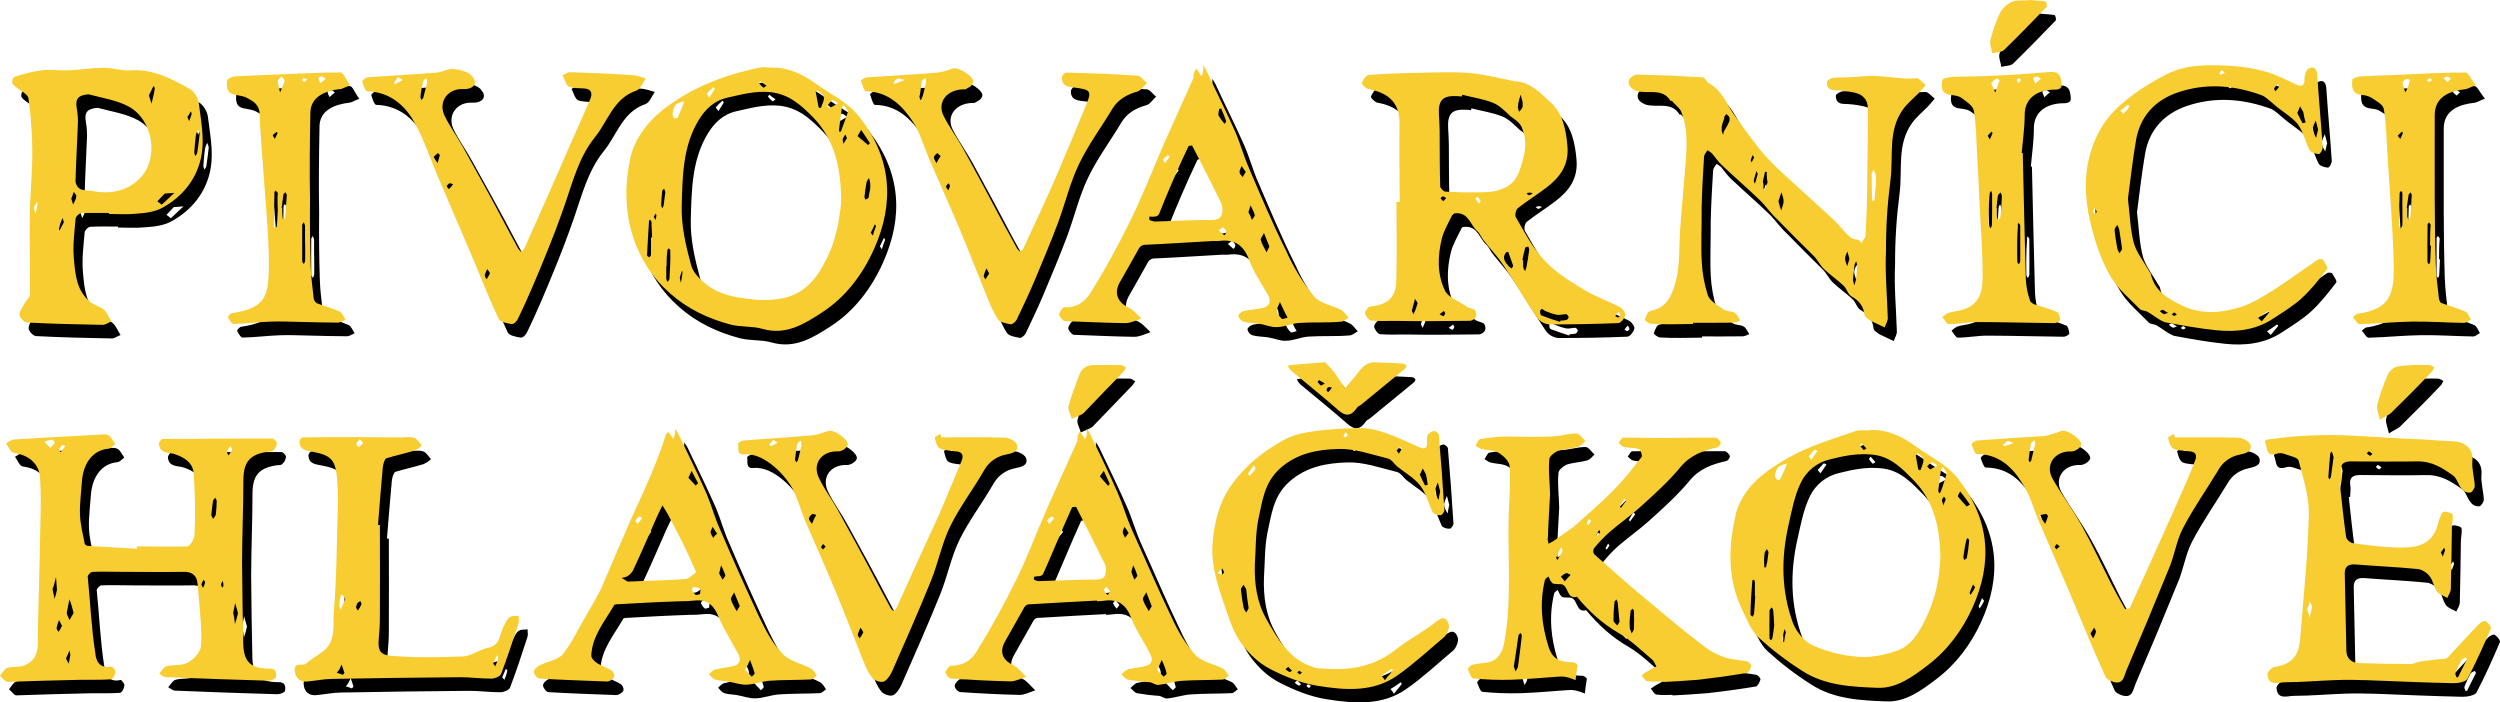
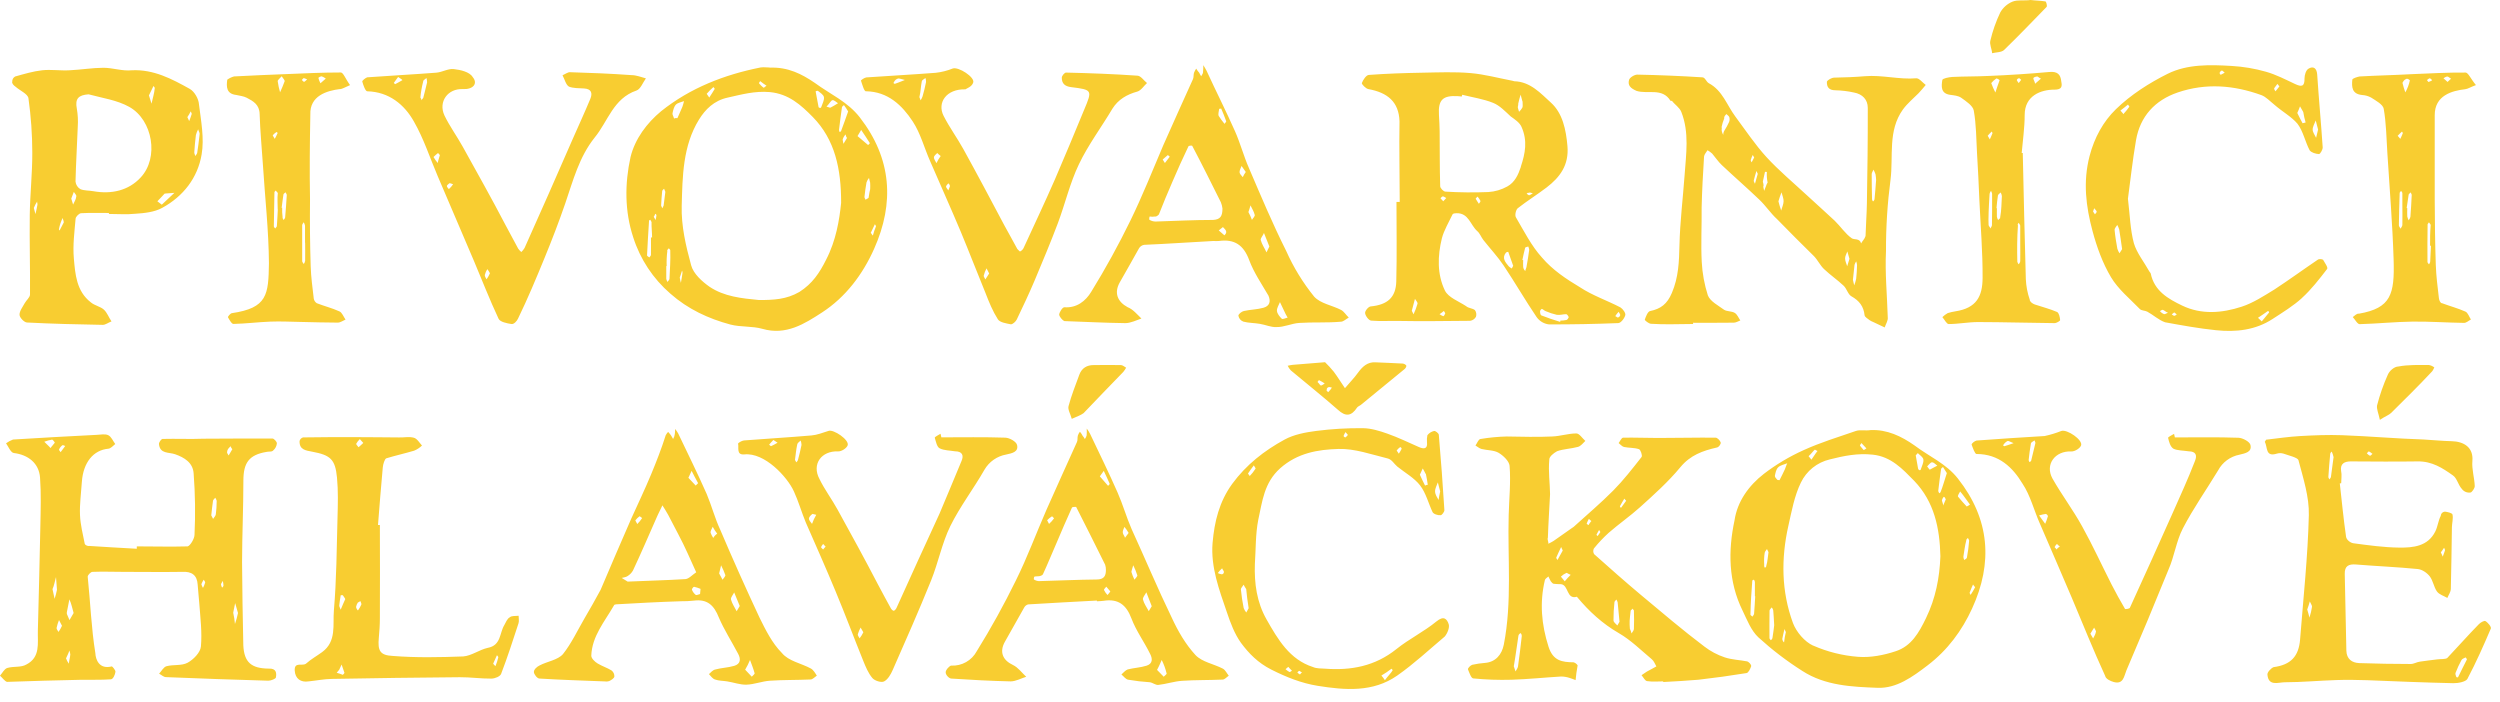
<svg xmlns="http://www.w3.org/2000/svg" id="Vrstva_1" data-name="Vrstva 1" viewBox="0 0 1542.8 433.48">
  <defs>
    <style>
      .cls-1 {
        fill: #f8cd31;
      }

      .cls-1, .cls-2 {
        fill-rule: evenodd;
        stroke-width: 0px;
      }
    </style>
  </defs>
-   <path class="cls-2" d="m1542.74,396.29c-4.47,10.46-9.08,20.89-14.48,31.12-1.07,1.73-5.72,2.65-8.68,2.59-17.66-.39-35.31-1.14-53-1.85-6.52-.21-13.06-.3-19.22-.09-10.83.35-21.29,1.35-31.75,1.36-3.91,0-10,2.64-10.7-4.52-.39-1.48,2.17-4.15,3.77-4.8,10.59-1.44,15.54-6.55,16.37-17.18,2-25.54,4.77-51.07,5.4-76.65.27-11.29-3.48-22.8-6.43-33.94-.53-1.61-6-2.84-9.24-3.95-1.32-.4-2.74-.4-4.06,0-7.2,2.27-5.64-3.89-7.45-7.33.34-.29.46-.87.79-1.25,7.34-.86,14-1.86,21-2.25,8.6-.48,17.24-.85,25.84-.54,16.76.61,33.51,2.12,50.27,2.65,5.8.32,11.6.92,17.41,1.05,7.31.16,13.53,3.66,12.78,12.22-.44,5.06,1.25,10.29,1.46,15.46,0,1.37-1.75,3.86-2.6,4-2.03.32-4.08-.5-5.31-2.15-2.35-2.52-3-6.59-5.48-8.33-6.49-4.62-12.89-8.85-21.93-8.71-13.72.21-27.45.07-41.17-.05-3.91,0-6.63,1.39-6,5.78.57,2.68,0,5.13,0,7.69l-.86.1c1.23,10.93,2.29,21.89,3.86,32.87.24,2,2.77,3.85,4.47,4.07,9.39,1.26,18.84,2.58,28.29,2.69,8.67.1,17.75-.73,22.35-10,1.51-3.07,1.8-6.72,3.36-9.62.07-1.43,1.25-2.55,2.68-2.56,1.34.14,4.33.8,4.54,1.76.54,2.44-.31,5.38-.36,7.77-.23,13.05-.3,25.45-.67,38.17,0,1.87-1.39,3.69-2.14,5.54-2.18-1.28-5-2.07-6.38-3.94-2-2.78-2.42-6.74-4.51-9.42-1.67-2.14-4.72-4.2-7.27-4.46-12.49-1.26-25.47-1.78-38.16-2.81-4.57-.37-7.13.86-7,5.83.36,15.79.62,31.58,1,47.38.13,5,3.34,7.47,8,7.63,10.58.38,21.16.52,31.75.55,1.85,0,3.67-1.19,5.57-1.43,3.83-.63,7.14-.92,10.71-1.41,2.13-.29,5.08,0,6.23-.86,6.65-7,12.85-14.07,19.48-20.83,1-1.1,3.4-2.4,4.09-1.94,1.65.93,3.81,3.59,3.38,4.59Zm-111.74-16.76c-.53,2-1,3.28-1.6,5,.49,1.64.93,3.12,1.37,5,.72-2.2,1.25-4.47,1.59-6.76.07-.68-.87-2.16-1.36-3.24h0Zm13.58-92.51c-.35.4-1,.76-1,1.6-.44,4.43-.81,9.28-1.13,14.13,0,.48.45,1,.69,1.48.31-.52.82-1,.9-1.56.56-3.79,1-7.59,1.64-12.19-.27-1.18-.63-2.34-1.1-3.46Zm23.67,2.6c.18.09.72-.56,1.41-1.14-.66-.6-1.38-1.11-2.17-1.52-.32-.08-.87.76-1.31,1.18.68.52,1.32,1.38,2.07,1.48h0Zm44.8,62.22c.47-1.42,1.05-2.56,1.36-3.76.12-.48-.36-1.12-.57-1.68-.6,1-1.27,1.96-2,2.87.46.83.86,1.69,1.21,2.57h0Zm14.1,62.26c-.93.43-2.13.84-2.57,1.63-1.39,2.57-2.62,5.22-3.67,7.95-.27.7.26,1.74.54,2.58,0,.15,1,.22,1,.1,1.83-3.66,3.59-7.34,5.51-11-.13-.54-.67-1.33-.81-1.26h0Zm-41.59-179.53c6.22-1.17,12.61-.93,18.93-.94,1.23.21,2.38.73,3.34,1.52-.61.95-.77,2-1.85,2.95-7.77,8.31-16.39,16.77-24.74,25.05-1.42,1.41-3.54,2-7,4.33-.79-3.83-2.1-6.61-1.76-8.83,1.67-6.51,3.89-12.87,6.64-19,1.03-2.37,4.02-5.01,6.44-5.08Zm41.36-171.14c-8.07.93-18.92,3.79-18.84,16.09.12,17.29-.11,34.58,0,51.87.06,13.49.21,27,.66,40.47.23,6.89,1.14,13.76,1.93,20.62.13,1.23,1,3.09,1.88,3,5,1.85,9.81,3.11,14.47,5.19,1.55.68,2.29,3.2,3.39,4.88-1.4.73-2.82,2.11-4.22,2.09-10.64-.15-21.27-.93-31.91-.8s-21.55,1.28-32.33,1.57c-1.45.29-3-2.86-4.44-4.36,1.26-.87,2.43-2.33,3.78-2.09,19.86-3.48,22.09-11.95,21.43-33.45-.68-21.93-2.5-43.82-3.87-65.73-.57-9.06-.69-18.32-2.24-27.27-.46-2.71-4.85-5-7.78-6.93-1.61-1.08-3.89-1.35-5.53-1.57-6.52-.64-6.46-5.15-6.07-9.45.07-.82,2.87-1.65,4.46-2,10.63-.61,21.59-.83,31.91-1.41,11.18-.46,22.35-1.11,33.52-1,1.65,0,3.26,4,6.39,7.72-3.45,1.31-4.98,2.43-6.59,2.56Zm-39.93,86.08c.39-.76,1.09-1.52,1.11-2.29.11-4.07,0-8.15.06-12.23v-7.4c0-.48-.52-1-.79-1.42-.3.44-.86.88-.87,1.33-.22,6.63-.4,13.64-.49,19.9-.05.7.73,1.41.98,2.11h0Zm-1.75-57.3c.78.92,1.19,1.4,1.61,1.88.52-1.17,1.1-2.32,1.53-3.52.09-.23-.43-.68-.5-1-.92.84-1.8,1.72-2.64,2.64h0Zm5.26-35.06c-1.08.22-1.85,1.39-2.34,2.38.5,2.6,1.34,4.17,1.77,5.88,1.29-2.31,2.23-4.8,2.8-7.38.07-.2-1.51-1.52-2.23-.88h0Zm2.69,69.9c-.42.72-1.11.92-1.21,1.47-.49,3.16-.82,5.5-1.21,8.25.12-.01.23-.01.35,0,0,1.71-.09,3.82,0,5.11.19.83.49,1.62.89,2.37.37-.69,1-1.36,1.07-2.08.36-4.49.61-9,.81-13.5.06-.5-.46-1.07-.7-1.62h0Zm10.45,43.11c0,.45.58.9.9,1.35.25-.48.7-1,.73-1.46.21-3.32.33-6.65.48-10h-.55c0-4.26,0-8.53.39-12.79-.08-.58-.85-1.15-1.08-1.72-.29.65-.84.93-.84,1.4-.06,7.75-.07,15.83-.03,23.22h0Zm1.25-113.47c-.6.26-1.15.65-1.6,1.13.35.37.75,1.18,1,1.14.75-.27,1.48-.6,2.18-1-.35-.75-1.26-1.35-1.58-1.27h0Zm11.16-1.08c-1-.08-1.83.68-2.58,1.06l2.51,2.29,2.16-2c-.8-.47-1.57-1.27-2.09-1.35h0Zm-89.87,136.65c-5.43,4.95-11.87,8.85-18.06,12.9-10.68,7-22.76,8.28-35,7-10.55-1.08-21.07-3-31.43-4.9-3.93-1.36-7.31-4.57-11-6.55-1.42-.76-3.57-.58-4.58-1.61-6.18-6.37-13.38-12.22-17.81-19.68-5.16-8.67-8.74-18.58-11.38-28.4-4.06-15.13-6-30.29-1.84-46.31,3-11.51,8.49-21.39,16.24-28.93,9.17-8.91,20.62-16.23,32.06-21.9,12.13-6,26.09-5.6,39.51-4.8,7.14.41,14.21,1.6,21.09,3.56,6.19,1.75,12.06,4.78,17.91,7.55,4,1.92,6,1.67,5.88-3.47,0-2,.88-5.12,2.52-6,2.79-1.66,5-.49,5.31,3.58,1,15.1,2.4,30,3.39,45,.1,1.4-1.57,4.18-2.3,4.14-2-.12-4.62-.85-5.73-2.3-2.82-5.34-4-11.8-7.55-16.45-3.66-4.32-9.41-7.46-14.29-11.75-2.63-2.06-5.06-4.81-8-5.9-17-6.13-34.21-7.54-51.57-1.64-14.23,4.84-23.22,14.9-25.76,29.4-2.12,12.47-3.51,25.07-5,36.21,1.27,10.46,1.39,18.95,3.69,27.5,1.78,6,6.27,11.51,9.56,17.43.25.44.73.81.83,1.26,2.24,10.73,10.73,15.57,19.39,19.73,11.93,5.73,24.57,4.64,36.62.73,7.12-2.31,13.71-6.6,20.35-10.67,9-5.89,17.9-12.41,27-18.54.99-.33,2.06-.25,3,.2,1,1.84,3.37,5,2.43,5.79-4.82,6.28-9.71,12.53-15.48,17.82h0Zm-126.67-53.29c-.18-.77-.94-1.14-1.45-2.09-.36.67-.62,1.38-.78,2.12.56.6.68,1.14,1.16,1.67.39-.59,1.18-1.26,1.07-1.7Zm135.4-45.52c.4-1.64.79-3.27,1.23-5.1l-1.44-5.6c-.69,1.87-1.91,3.75-1.9,5.62.01,1.68,1.35,3.37,2.11,5.06v.02Zm-8.33-9c.63-.11,1.25-.27,1.85-.48-.61-2.06-1.09-4.16-1.42-6.29-.08-.32-.23-.61-.44-.86-.52-1-1.06-1.9-1.6-2.82-.49,1.4-1.05,2.76-1.68,4.1,1.06,2.08,2.14,4.25,3.29,6.37v-.02Zm-16.73-19.72l2.42-3c-.55-.71-.89-1.14-1.22-1.58-.69.89-1.21,1.7-2,2.69-.16.47.52,1.49.8,1.91v-.02Zm-33.85-10.19l2.49-1.3c-.86-.68-1.41-1.43-1.79-1.35-.61.24-1.09.72-1.34,1.32-.13.63.4.9.64,1.35v-.02Zm-63.8,92.6c-.59,1.05-1.76,2.15-1.67,3.14.34,3.89,1,7.76,1.71,11.62.31.98.75,1.91,1.31,2.77l1.62-2.56c-.65-4.5-1.15-8.31-1.79-12.09-.29-.99-.68-1.95-1.18-2.86v-.02Zm7.43-72.87c.12-.16-.56-.9-.86-1.37-1.45,1.15-2.89,2.45-4.66,3.68.89,1.12,1.65,1.68,1.78,2.24,1.36-1.42,2.61-2.93,3.74-4.53v-.02Zm20.69,125.3c-.52-.12-1.21.49-1.83.78.67.81,1.52,1.45,2.49,1.85.78.18,1.08-.32,2.5-.82-1.55-.57-2.29-1.59-3.16-1.79v-.02Zm7,1.58c-.62.5-1.08.91-1.53,1.22.53.32,1,.88,1.58.89s1-.57,1.53-.89c-.54-.36-1.06-.76-1.54-1.2l-.04-.02Zm57.87-.89c-2,1.38-4.13,2.92-6.18,4.23l2.33,2.21c1.72-2,3.17-3.75,4.56-5.51.1-.06-.33-.92-.67-.91l-.04-.02Zm-114.69,132.89c6.53,11.72,12.13,24,18.23,36,2.58,5.07,5.38,10.05,8.26,15,.18.29,2.74-.08,3-.69,8.87-19.39,17.65-38.83,26.33-58.3,4.74-10.67,9.64-21.43,13.81-32.18,1.61-3.83.41-6-3.68-6.08-3.56-.52-7.1-.48-9.44-1.54-2.11-1.2-2.88-4.43-3.42-6.76-.13-.54,2.38-1.7,3.68-2.47.16.66.32,1.42.48,2.18,13.08,0,26.17-.25,39.23.21,2.65.09,7,2.45,7.43,4.46,1,4.38-3.12,5.12-6.79,6-5.52,1.28-10.11,4.09-13.19,9.72-7.15,11.81-15.27,23.31-21.74,35.77-4.12,7.94-5.19,17.22-8.94,25.6-8.4,20.75-17,41.32-25.88,62-1.52,3.62-1.81,8.79-7.8,7.19-2.14-.57-5-2-5.31-3.76-7.36-16-13.83-32.21-20.61-48.29-6.47-15.31-13.18-30.52-19.73-45.8-3.53-7.91-5.82-17.3-10.67-24.54-6-10-14.47-18.32-28.41-18.34-1,0-2.29-3.86-3-5.75-.13-.74,1.91-2.3,3-2.54,14-1.11,28-1.89,42-2.78,3.5-.76,6.93-1.81,10.26-3.13,3.54-1.26,13.49,5.57,12.23,8.94-.68,1.79-4,3.79-6,3.7-10-.49-16.46,8-11.66,16.69,5.71,10.03,12.74,19.31,18.33,29.49Zm6.8,69.24c.58-1.28,1.45-2.43,1.64-3.69.53-.94-.62-2-1-3-.75,1.2-1.49,2.4-2.32,3.75.7,1.15,1.19,2.01,1.68,2.94h0Zm-22.67-54.91c.63-.71,1.36-1.34,2.16-1.86-.68-.42-1.28-.95-1.79-1.56-.62.53-1.11,1.19-1.45,1.93-.12.27,1.12.92,1.08,1.49h0Zm-30.07-67c-1.19.65-2.18,1.62-2.86,2.79.14-.07.6.55.88.48,1.46-.39,2.88-1,5.65-1.89-2.17-.89-3.15-1.46-3.67-1.37h0Zm16.63-.34c-.91.72-2.13,1.12-2.26,1.84-.64,3.42-1,6.89-1.41,10.35,0,.39.36.84.55,1.27.35-.3.93-.54,1-.9.89-3.62,1.71-7.25,2.66-11-.15-.53-.33-1.04-.54-1.55h0Zm7,45.39c-1.42.22-2.82.55-4.19,1l3.78,5.14c.65-1.46,1.19-2.97,1.63-4.51.29-.47-.88-1.65-1.27-1.62h.05Zm5.3-261.82c-8.39,0-18.39,3.69-18.36,15.67,0,7.81-1.19,15.62-1.85,23.44h.66c.61,26,1.14,51.92,1.9,77.88.19,4.3,1.01,8.54,2.42,12.6-.06,1.21,1.66,2.45,3,2.94,5,1.67,9.38,2.74,13.83,4.66,1.19.52,1.78,3.28,1.91,5,0,.58-2.25,1.91-3.46,1.9-15.74-.15-31.47-.64-47.21-.67-6,0-12.06,1.22-18.09,1.23-1.3,0-2.61-2.77-3.92-4.27,1-.96,2.11-1.8,3.31-2.49,1.55-.48,3.14-.84,4.74-1.08,13-2.05,16.71-9.2,16.78-20.57.09-16.2-1.25-31.84-2-48.4-.33-9.55-.9-19.1-1.44-28.65-.48-8.78-.45-17.67-2-26.27-.53-3-4.72-5.72-7.72-7.89-1.81-1.3-4.52-1.51-6.88-1.84-5.92-.82-5.41-5.34-4.81-9.16.15-.95,4-1.75,6.21-1.86,7.41-.38,14.85-.24,22.26-.63,12.52-.5,25.03-1.31,37.53-2.44,5-.45,7,1.43,7.41,5.9.53,2.92.42,5.02-4.28,5.01h.06Zm-22.96,106.16c.16.59.43,1.14.8,1.62.53-.48.88-1.12,1-1.83.1-3.66.05-7.33.05-11h0c0-3.54,0-6.91-.05-11,0-.45-.62-1.2-.95-1.81-.31.55-.81,1.1-.42,1.65-.6,7.47-.6,15.2-.43,22.37Zm-17.73-22.65c.06.77,1.18,1.5,1.09,2.25.46-.64.8-1.36,1-2.12.1-6.46.12-12.45.09-19.38,0-.62-.57-1.23-.59-1.85-.64.65-1.01,1.51-1.05,2.42-.26,3.79-.43,8.05-.54,10.43-.05,4-.15,6.14,0,8.25Zm-.54-55.05l1.3,2.22c.56-1.25,1.18-2.48,1.65-3.77.09-.25-.4-.72-.41-1.09-.9.82-1.75,1.71-2.54,2.64Zm5.24-35.29c-1.16.76-2.19,1.71-3.06,2.79.71,1.99,1.56,3.93,2.54,5.8.72-2.5,1.77-5,2.61-7.55.06-.18-1.76-1.42-2.09-1.04Zm2.78,70.29c-.6.62-1.59,1.17-1.72,1.87-.45,2.58-.61,5.21-.88,7.81.42,0,.17,0,.26,0,0,1.78-.07,3.58,0,5.36.15.7.4,1.37.75,2,.43-.62,1.61-1.22,1.24-1.5.88-4.69.81-9,1.08-13.34-.1-.77-.35-1.52-.73-2.2h0Zm11.35-70.51c-.64.07-1.18.49-1.41,1.09,0,.49.6,1,1.18,1.9l1.51-2c-.48-.36-.96-1-1.28-.99Zm11.41-1.06c-1.16-.08-2.62.65-2.62,1,0,1.06.94,2.11,1.07,3.48l3.61-3.16c-.74-.35-1.43-.79-2.06-1.32Zm-20.68-16.37c-1.6,1.54-4.88,1.36-7.38,2-.16-2.61-1.69-5.43-1.09-7.78,1.41-5.97,3.45-11.76,6.08-17.3,1.7-3.05,4.39-5.44,7.62-6.77,3.25-1.28,7.23-.39,11.14-1,2.93.4,6.09.38,9.18.9.44.07,1.15,2.61.73,3.34-8.63,8.81-17.27,17.9-26.28,26.61h0Zm-62.43,36.74c-9.42,13.16-5.81,28.76-7.64,43.28-1.92,14.62-2.86,29.35-2.8,44.1-.67,13.59.69,27.2,1.09,40.87.28,2-1.22,4.15-1.88,6.26l-7.17-3.39c-.77-.29-1.5-.66-2.18-1.12-1.14-.92-3-1.91-3.07-3-.59-5.5-3.28-9-8.13-11.7-2.13-1.18-2.85-4.68-4.79-6.52-3.86-3.64-8.31-6.66-12.15-10.33-2.39-2.28-3.85-5.53-6.17-7.92-7.5-7.34-15.27-15.17-22.79-22.86-3.79-3.4-7-8.3-10.91-12-7.57-7.25-15.51-14.12-23.14-21.3-2.25-2.12-4-4.82-6-7.14-.87-.79-1.83-1.49-2.86-2.07-.74,1.29-2,2.55-2.13,3.88-.64,10.68-1.25,20.93-1.48,31.4.12,11.19-.51,22.82,0,33.58.36,7.04,1.63,14.01,3.79,20.72,1.44,3.7,6.37,6.22,10.08,8.92,1.79,1.09,4.64.74,6.53,1.9,1.52.94,2.31,3.06,3.42,4.66-1.32.48-2.64,1.34-4,1.36-8.38.13-16.77.06-25.15.06v.76c-8.64,0-17.28.47-25.92-.12-1.39,0-4-2.15-3.89-2.57.66-1.9,1.82-5,3.28-5.29,6.64-1.37,10.52-4.36,13.41-11.13,4.17-9.76,4.48-19.43,4.72-29.62.34-14.4,2.11-28.75,3.14-42.93.94-13.28,3-26.49-2-39.18-1-2.67-4.07-4.58-5.75-6.82-.3-.07-.61-.09-.92-.06-5.11-8.31-14.12-3.91-21-6.15-3.67-1.63-5.51-3.33-4.59-6.76.41-1.5,3.37-3.3,5.15-3.26,13.4.26,26.79.85,40.17,1.67,1.65.09,2.36,2.81,3.89,3.62,8.48,4.51,11.14,13.54,16.37,20.55,6.29,8.43,12.12,17.27,19.18,25,7.73,8.44,16.62,15.82,25,23.61,5.68,5.26,11.55,10.45,17.12,15.69,3.65,3.51,6.49,8,10.55,10.86,1.52,1.06,4.92-.2,5.76,3.16.79-1.52,2.13-2.6,2.75-4.56.17-6.71.72-13.46.84-20.21.33-19.63.59-39.26.53-58.9,0-5.13-3.33-8.51-8.5-9.45-3.76-.84-7.58-1.3-11.43-1.39-4,0-5.44-1.91-5.3-5.34.48-1,2.84-2.39,4.46-2.45,6.32-.13,12.71-.34,19-.88,10.61-.91,21.3,2.18,31.66,1.28,1.83-.16,3.91,2.66,5.88,4.11-1.46,1.7-2.84,3.48-4.4,5.08-3.25,3.3-6.81,6.18-9.63,10.04Zm-107.13,4.75c-.24-.76-1.19-1.29-1.83-1.93-.61.75-1.51,1.42-1.3,2.69-.76,1.79-1.32,3.66-1.68,5.57.07,0,.45,0,.21,0-.1.5-.15,1.02-.14,1.53.09,1.08.43,2.13,1,3.05-.02-.93.23-1.85.71-2.65,1.09-1.68,2.06-3.44,2.88-5.27.38-.96.43-2.02.15-3.01v.02Zm14.46,23.33c-.48,1-.89,2.03-1.23,3.09-.11.41.34,1,.54,1.46l1.57-3-.88-1.55Zm2.29,9.86c-.57,2-1.24,3.91-1.66,5.91-.11.56.48,1.27.75,2,.56-2.16,1.19-4.21,1.71-6.12-.39-.81-.59-1.31-.8-1.81v.02Zm6.43.6c-.38-.07-.77-.09-1.16-.07-.47,2-.91,3.98-1.3,5.94-.08.41.42,1.22.42,2.66-.39.17,0,1.66.37,3.15.53-1.38,1.07-2.75,1.59-4.13.12,0,.26-.66.55-1-.45-2.16-.61-4.37-.47-6.57v.02Zm9,12.65c-.72,1.8-1.34,3.64-1.86,5.51.43,1.83,1.06,3.74,1.68,5.65.54-1.91,1.47-3.81,1.5-5.73.13-1.51-.8-3.74-1.28-5.45l-.04.02Zm40.66,36.4c-.5,1.44-1.39,2.88-1.38,4.32,0,1.61.82,3.22,1.29,4.84.47-1.52.93-3,1.4-4.58-.43-1.68-.85-3.17-1.27-4.6l-.04.02Zm5.44,6.17c-.44.63-.77,1.33-1,2.07-.37,2.87-.61,5.76-1,9.3.18.75.48,2.08.79,3.41.53-1.31.94-2.67,1.22-4.06.33-2.79.45-5.61.53-8.41-.04-.8-.21-1.58-.5-2.33l-.04.02Zm11.96-53.76c-.33-.98-.75-1.94-1.25-2.85-.39.93-1.1,1.85-1.11,2.78,0,5.19.09,10.38.21,15.56.09.48.3.92.63,1.28.44-.3.75-.75.9-1.26.39-4,.7-8,1-12-.04-1.18-.17-2.35-.38-3.51Zm-158.75,91.8c-14.25.58-28.51.85-42.79.81-3.06-.36-5.82-2-7.6-4.51-7-10.42-13.34-21.35-20.34-31.8-3.73-5.57-8.39-10.52-12.54-15.81-1.36-1.73-2.12-4-3.73-5.43-4.26-3.69-5.26-11.23-12.79-11.06-.85,0-2.2.15-2.44.65-2.37,5-5.35,9.92-6.63,14.82-2.66,10.82-3,22.16,1.87,32.23,2.08,4.29,8.42,6.59,13,9.59,1.68,1.46,4,1.26,5.53,2.52.86,1.19,1.1,2.73.63,4.12-.75,1.33-2.07,2.24-3.58,2.46-14.67.1-29.35.39-44,.08-5.72-.12-11.46.29-17.12-.19-1.46-.13-3.57-3-3.72-4.69-.11-1.38,2.2-4.15,3.62-4.09,10.1-1.05,15.37-5.41,15.63-15.45.42-16.31.11-32.64.11-49h2c0-16.58-.42-33.17-.13-49.75-.38-12-7.35-17.77-19.24-19.91-1.58-.29-4.22-3.05-4-3.74.77-2,2.66-4.9,4.3-5,11-.83,22.08-1.18,33.14-1.39,9.87-.18,19.81-.59,29.62.25,8.66.74,17.19,3.08,25.78,4.72.4.15.82.26,1.24.32,9.91.23,16.38,7.57,22.61,13.2,7.19,6.49,9.3,16.66,10.19,26.82,1,11.61-4.55,19.16-12.9,25.54-5.79,4.43-12,8.26-17.76,12.79-1.2.94-1.92,4.33-1.17,5.6,5,8.5,9.54,17.6,16.09,24.81,6.57,7.72,14.87,13.22,23.63,18.46,7.47,4.94,16.61,8.07,24.8,12.33,1.52.95,3.35,3.5,3,4.79-.48,1.97-2.71,4.84-4.31,4.91Zm-108-4.24c.32.05,1-1,1.2-1.66.11-.28-.45-.93-.81-1.61-.85.72-1.74,1.39-2.67,2,.7.53,1.47.96,2.29,1.27h-.01Zm-17.47-10.69c-.63,2.41-1.27,4.83-1.93,7.34.4.91.74,1.48,1.08,2.16.98-2.1,1.8-4.27,2.44-6.5.19-.87-.98-1.99-1.58-3h-.01Zm57.82-20.13c.6.53,1.25.99,1.94,1.38.43-.86.86-1.47.88-1.67-1.18-3.4-2.09-6-3.07-8.63-.49.02-.97.17-1.38.45-2.76,3.43-.41,5.96,1.64,8.47h-.01Zm-18.38-38.54c.35-.6,1.1-1.32,1-1.77-.48-.99-1.09-1.9-1.82-2.72-.66.77-1.2,1.23-1.14,1.35.59,1.08,1.29,2.1,1.97,3.14h-.01Zm-21.94-1.51c.3-.25,1-1.22,1.88-2.07-1-.49-1.58-1.05-2.13-1s-1,.75-1.44,1.15c.56.55,1.03,1.33,1.7,1.92h-.01Zm48.89-61.69c-.17-.67-.64-2.41-1.1-4.14-.6,1.86-1.11,3.76-1.52,5.67.23.49-.3,1.46-.21,2.38.19.86.44,1.7.74,2.53.78-.73,1.46-1.58,2-2.5.36-.81.09-1.87.09-3.94Zm4.08,57.94c.51,0,1.06-.5,2.36-1.2-1.4-.4-2-.73-2.54-.26-.46-.35-.87.16-1.3.47.49.34.96.94,1.48.97v.02Zm-5.08-17.62c2.78-8.36,4.24-16,.44-24.59-1.16-2.69-4.21-4.68-6.63-6.4-3.49-3.21-6.83-6.79-10.89-8.42-6.06-2.42-12.7-3.38-19.09-5l-.27,1.1c-.77-.03-1.54-.11-2.3-.23-9.45-.57-12.32,2.27-11.78,11.56.2,3.78.4,6.65.43,10,.1,11.33,0,22.66.34,34,0,1.19,2,3.3,3.22,3.35,8.83.54,17.67.62,26.51.26,4.12-.25,8.12-1.43,11.72-3.45,4.52-2.57,6.6-7.08,8.3-12.2v.02Zm4.55,49.27c-.65.24-1.75.35-1.86.74-.69,2.48-1.17,5-1.71,7.53.16,0,.52.07.49.1-.08,1.45-.08,2.89,0,4.34.17.94.64,1.79,1.33,2.44,0-.83.54-1.62.7-2.49.65-3.55,1.22-7.06,1.69-10.68-.13-.69-.34-1.36-.64-2v.02Zm25,43.48c-.25-.65-1-1.75-1.54-1.76-1.94,0-3.75.69-5.8.4-2.37-.54-4.69-1.31-6.92-2.28-.82-.31-1.45-1.1-2.27-1.39-.21-.07-1.14,1-1.14,1.43,0,.9.23,2.38.77,2.6,3.76,1.51,7.62,2.76,11.9,4.09-.34.1-.23-.58-.12-.86,1.27,0,2.54-.14,3.79-.4.65-.43,1.11-1.09,1.29-1.85l.04.02Zm30.82-3.19c-.8.8-1.49,1.7-2.08,2.67.56.06,1.29.91,1.65.84.55-.09,1.57-.93,1.38-1.56.08-.38-.48-.99-.99-1.97l.04.02Zm-150.29,31.12c5.93.28,11.27.44,16.9.77.88.09,1.69.53,2.24,1.23.24.35-.4,1.64-1,2.11-9,7.45-18.03,14.85-27.1,22.21-.72.59-1.78.89-2.28,1.61-3.5,5.34-7.05,5.81-11.9,1.31-9.46-8.3-19.31-16.15-28.95-24.25-.77-.86-1.42-1.83-1.93-2.86,1.05-.25,2.1-.44,3.17-.58,6.13-.52,12.26-1,19.9-1.61,1.9,1.84,3.69,3.79,5.36,5.84,2.45,3.26,4.55,6.77,6.91,10.18,2.67-3.19,5.7-6.2,8.13-9.64,2.69-3.74,5.84-6.56,10.55-6.32Zm-34.65,11c-.13-.06-1.06,1.08-.92,1.22,1,.78,1.16,1.49,1.91,2.06.29.13.82,0,2.49-1.24-1.12-.75-2.28-1.43-3.48-2.04h0Zm5.83,4.31c-.65.28-1.34,1-1,1.64-.57.36.36,1,.82,1.51.9-.84,1.67-1.81,2.31-2.86-.81-.11-1.6-.49-2.17-.27l.04-.02Zm7.65-40.31c-8.57.77-17.18.18-25.74.75-4.73.32-9.37,2.68-14.1,2.55-3.38.18-6.54-1.41-10.27-2-3.15-.55-7-.51-10.08-1.35-1.61-.57-2.78-1.97-3.07-3.65,0-1,2-2.6,3.36-2.9,4-.9,8.16-.92,12.08-2s4.62-4,3.1-7.48c-4.25-7.31-9.06-14.27-11.91-22-3.44-9.28-9.14-13-18.68-11.73-1.14.08-2.27.08-3.41,0-14.35.76-28.53,1.79-42.69,2.37-1.27.2-2.4.93-3.11,2-3.82,7-7.95,14.08-11.93,21.12-3.71,6.56-1.43,12,4.82,15.36,3.25,1.24,5.93,4.5,8.51,7-3,1-6.67,2.88-10,2.84-12.59-.15-25.18-.83-37.45-1.24-1.45-.47-3.33-3-3.31-4.07.25-1.69,2.1-4.51,3.2-4.48,7.63.57,13.16-3.87,16.56-9.52,8.83-14.32,16.85-28.92,24.19-43.93,7.41-15.17,13.68-31,20.27-46.47,6-13.7,12.29-27.3,18.37-40.9.49-1.2.26-2.63.6-3.84.36-.92.82-1.79,1.36-2.61.52.9,1.14,1.75,1.84,2.52.47,1,.83,1.46,1.24,2.19.4-.9,1.29-1.76,1.15-2.7.15-1.38.2-2.76.17-4.15.68,1.18,1.46,2.31,2.05,3.54,5.88,12.84,12,24.72,17.52,37.26,3.27,7.39,5.4,15.51,8.59,22.71,7.36,17.17,14.59,34.41,23,51.19,4.51,10.1,10.31,19.58,17.27,28.18,4,4.32,11.09,5.31,16.62,8.19,1.8.94,3,3.1,4.71,4.7-1.76.93-3.26,2.44-4.83,2.55Zm-71.89-53.35c.71-.81,1.27-1.37,1.09-2.42s-1.28-1.8-2-2.68l-2.57,2.06,3.48,3.04Zm-35-49.48c-.9.79-1.89,1.69-3.11,2.68.3.42.61,1,1.36,2.18,1.29-1.64,2.17-2.74,3-3.9.03-.03-1.05-1.05-1.21-.96h-.04Zm15.07-5.84c-.13-.26-2.25-.08-2.32.35-3.53,7.33-6.81,14.71-10,22.11-2.89,6.63-5.65,13.32-8.25,19.93-.59.62-1.61,1.49-2.36,1.26-1.09.2-2.2.2-3.29,0-.18,0-.45,1.87-.2,2,1.14.71,2.45,1.09,3.79,1.12,11.62-.37,23.6-1,35.59-1,4.45-.27,5.71-2.35,5.73-7-.16-1.34-.5-2.66-1-3.91-5.77-11.63-11.56-23.27-17.65-34.86h-.04Zm21-15.1c-.93-2.66-2-5.26-3.1-7.88l-1.25.19c-.14,1.47-.8,3.16-.29,4.36,1.1,1.7,2.29,3.33,3.58,4.89.41-.53,1.19-1.21,1.09-1.56h-.03Zm9.47,27.56c-.45,1.28-1.27,2.56-1.24,3.83.07,1,1,2,2,3.07.48-1.13,1.1-2.2,1.84-3.18l-2.6-3.72Zm8.1,30.1c-.47-2-1.68-3.87-2.59-5.79-.22,1.23-.75,2.47-1.26,4.19.86,1.55,1.59,3.16,2.18,4.83.63-1.12,2.11-2.33,1.7-3.23h-.03Zm5.71,11.25c-.45,1.44-2.12,3.11-2,4.28.7,2.69,2.42,5.14,3.57,7.69l1.77-3.61c-1.07-2.74-2.19-5.5-3.31-8.36h-.03Zm13.37,50l-3.49-7.35c-.68,1.81-2,3.69-1.86,5.41s1.66,3.59,3,4.88c.51.48,2.36-.44,3.6-.73l-1.25-2.21Zm-106.81-126.69c-6.83,11.51-15,22.36-20.72,34.37-5.53,11.56-8.48,24.33-13,36.4-4.48,11.86-9.42,23.56-14.37,35.4-3.39,8-7.16,16-11,24-.61,1.29-2.55,3-3.62,2.93-2.81-.55-6.73-1.12-8-3.06-3.22-5-5.4-10.44-7.7-16.4-5.15-12.51-10-25.17-15.2-37.64-6.15-14.61-12.66-29.07-18.94-43.62-3.55-8-5.89-17.12-10.72-24.47-6.55-9.94-15.25-18.37-28.77-18.61-1.15.38-2.37-4.19-3.16-6.56-.11-.31,2.08-1.8,3.27-2,14.28-1,28.58-1.73,42.86-2.84,3.58-.41,7.09-1.3,10.44-2.63,3.63-1.32,13.86,5.43,12.69,8.62-.75,2.63-4.13,3.66-4.82,4.21-11.69-.33-17.61,8.17-13.46,16.37,3.59,7.09,8.38,13.57,12.23,20.54,8.55,15.51,16.86,31.15,25.25,47,2.66,4.67,5.26,9.66,8,14.58.8.68,1.46,1.7,1.73,1.57.89-.43,1.62-1.13,2.09-2,6.47-14.09,13-27.85,19.35-42.35,6.14-14.29,12.19-28.73,18.09-43.11,5.11-12.12,5.14-12.32-8-13.95-4-.5-5.82-2.28-5.8-5.86,0-1.13,1.78-3.25,2.7-3.12,14.7.34,29.41.89,44.08,1.92,2,.14,3.88,3,5.81,4.54-2,1.82-3.69,4.61-6,5.27-6.44,1.75-11.75,4.84-15.31,10.5Zm-132.85-18.3c-1.09.22-1.81,1.49-2.3,2.48.19.32.55.51.92.49,1.49-.47,2.92-1.1,6.13-2.35-2.86-.66-4.1-1.36-4.75-.62Zm17.46-.6c-.78.64-2.08,1.17-2.25,1.95-.68,3.07-.62,6.22-1.51,9.78.17.45.46,1.24.76,2,.47-.75.86-1.54,1.18-2.37.8-3,1.55-5.55,2.17-8.9.02-.83-.1-1.66-.35-2.46h0Zm7.24,46.29c-.74.76-2.07,1.64-2.07,2.76s1,2.25,1.55,3.5c.72-1.56,1.6-3.03,2.62-4.41-.75-.55-1.46-1.17-2.1-1.85Zm6.86,18.65c-.52.66-1.29,1.26-1.46,2-.11.49.64,1.17,1.39,2.42.51-1.47.95-2.26,1-2.65.04-.85-.6-1.32-.93-1.77h0Zm23.52,52.51c-.76,1.43-1.34,2.95-1.73,4.52-.15.53.67,1.47,1.06,2.33l2.35-3.66-1.68-3.19Zm-69.39-12c-7,15.69-17.51,29.75-32.1,39.23-10.8,7-22.22,14.31-36.76,10.13-6.32-1.82-13.38-.95-19.74-2.66-13.68-3.66-26.29-9.53-37.1-19.07-10.7-9.25-18.64-21.28-22.93-34.76-5.33-16.18-5.27-33.15-1.67-49.56,2.75-11.22,10.09-20.94,18.88-28.27,18-14.4,39.15-22.58,61.38-27,1.1-.14,2.22-.16,3.33-.06,1.11,0,2.49.14,2.7.17,10.82-.37,19.37,3.86,27.47,9.45,9.37,6.91,20.17,11.52,27.74,21.25,19.78,25.44,21.55,52.75,8.8,81.15Zm-137.29-16.5c-.1-.27-.58-1-.82-1.48-.26.18-.75.34-.76.54-.47,7.15-.91,14.31-1.24,21.47,0,.39.92.83,1.41,1.25.35-.53,1-1.06,1-1.59.09-3.58,0-7.15,0-10.73h.68c.05-3.15-.35-6.31-.27-9.46Zm2.25-5.17c-.31.8-.5,1.45-.88,1.6-.06.55.4.92,1.07,2.28.27-.98.45-1.99.54-3-.06-.41-.34-.75-.73-.88Zm116.17-43.2c.69-1.14,1.43-2.29,2.14-3.55-.48-.65-.77-1.42-.84-2.23-.87.92-1.5,2.04-1.84,3.26.21.77.39,1.67.54,2.52Zm-100.3,85.87c.33-2.07.7-3.73,1-6.2-.02-.47-.11-.93-.28-1.37-.5,1.51-.92,3-1.44,4.3.34,1.27.5,2.59.72,3.27Zm-10.38-58.14c-.4.46-1.11.9-1.16,1.4-.32,3-.52,5.93-.66,8.9,0,.45.48.94.73,1.83.29-.88.75-1.31.83-1.8.38-2.61.67-5.23,1.06-8.38-.15-.37-.47-1.16-.8-1.95Zm2.94,36.77c-.45.55-1.26,1.09-.93,1.65-.39,3.1-.53,6.22-.42,9.34h-.24c0,2.62-.05,5.26,0,7.85.15.67.4,1.32.73,1.93.43-.64,1.23-1.27,1.26-1.93.25-5.85.7-11.56.49-17.56.03-.41-.57-.85-.89-1.28Zm4.33-88.63c-1.22,1.29-1.67,3.44-2.07,5.3-.17.82.61,1.85.95,3.24.65-.31,1.38-.39,2.08-.23,1-2.33,2.12-4.65,3.07-7,.4-1.15.74-2.32,1-3.51-1.72.7-3.88.98-5.03,2.2Zm23.19-10.89c-1.48,1.29-2.87,2.69-4.16,4.18.84,1.23,1.27,1.77,1.58,2.31,1.16-1.78,2.34-3.54,3.4-5.37-.31-.34-.58-.71-.82-1.11h0Zm28.84-3.65c-.26.46-.84,1.18-.72,1.33.78.98,1.67,1.87,2.65,2.64.62.29,1-.61,2-1.12-1.36-.87-2.67-1.82-3.93-2.84h0Zm32.45,22.12c-7.31-7.41-14.85-14.28-26.57-15.35-9.21-.8-17.38,1.5-25.79,3.37-8.65,1.83-14,7.4-17.85,13.61-10,16.2-10.16,35.1-10.66,53.23-.33,12.5,2.59,24.75,5.82,36.67,1.39,5.21,6.72,10,11.29,13.21,9.08,6.13,19.94,7.2,30.6,8.23,9.06,0,16.93-.35,24.93-5,8-5.11,12.38-11.65,16.5-19.93,6.12-11.79,8.19-24.59,9.24-35,.07-20.91-3.8-39.12-17.51-53.03h0Zm6.91-12.18c-.22-1.48-2.28-2.78-3.73-3.89-.39-.3-1.53.37-1.39.33.78,4.31,1.27,7.13,1.83,9.81.07-.11.46.35.76.4.42.04.8-.23.9-.64.66-1.99,1.97-4.12,1.63-6h0Zm5.31,1.83c-1,.15-1.79,2-3.73,4,1.48.33,2,.8,2.49.59,1.6-.78,3.09-1.78,4.62-2.7-1.13-.65-2.35-2.03-3.35-1.88h-.03Zm7,3c-.42.64-1.13.83-1.2,1.31-.68,4.63-1.26,9.27-1.82,14,.04.46.16.91.34,1.34.33-.21.84-.17,1-.63,1.44-4,2.94-8,4.34-12.06-.8-1.37-1.68-2.7-2.63-3.97h-.03Zm16,23.5c-1.67-2.74-3.54-5.43-5.34-8.13-.52.89-1,1.78-2.24,3.81,2.22,1.91,4.34,3.74,6.52,5.52.09.01,1.17-1.07,1.09-1.21h-.03Zm.18,24.35c-.17-1-.54-1.9-.68-2.85-.69.81-1.22,1.75-1.55,2.77-.55,2.94-.93,5.91-1.26,8.88-.06.57.42,1.19.65,1.79.66-.32,1.29-.7,1.89-1.11.31-2.33.81-4.71,1-5.43.08-1.35.07-2.71-.03-4.06h-.02Zm.38,31.06c.83.71.67,1.18,1.32,1.64.51-1.92,1.15-3.8,1.9-5.63.12-.33-.42-.89-.66-1.35l-2.56,5.34Zm-170.42-58.76c-9.5,11.86-13.27,26.43-18.1,40.55-3.87,11.25-8.15,22.42-12.69,33.47-5.2,12.65-10.39,25.13-16.44,37.59-.68,1.5-2.45,3.55-4,3.38-2.83-.42-7.06-1.27-8-3.23-5.53-11.75-10.24-23.89-15.33-35.86-7.4-17.37-14.9-34.81-22.33-52.23-4.82-11.3-8.48-22.88-14.71-33.75-5.79-10.28-15.24-18.21-28.72-18.54-1.14,0-2.45-3.66-3.08-6-.16-.58,1.86-2.17,3-2.61,14.53-1.07,28.46-1.78,42.67-2.88,3.64-.28,7.3-2.61,10.75-2.22,4.18.47,9.83,1.74,11.72,4.93,3.42,4.1.16,7.73-6.06,7.43-9.28-.46-15.32,7.75-11.39,16.26,3.17,6.61,7.69,12.78,11.35,19.39,8.86,16,17.95,32.12,26.32,48.2,2.64,4.86,5.18,9.78,7.86,14.62.55.77,1.19,1.46,1.91,2.07.78-.73,1.45-1.57,2-2.48,5.05-11.28,10.06-22.48,15-33.69s9.86-22.51,14.81-33.76c3.59-8.18,7.35-16.3,10.77-24.55,1.43-3.45.81-6.2-3.88-6.45-3.15-.18-6.66-.09-9.27-1.13-1.95-1.08-2.7-4.69-4-7,1.52-.67,3.35-2,4.57-1.91,12.65.37,25.31.87,37.94,1.79,3,0,5.94,1.23,8.9,2-1.9,2.63-3.3,6.65-5.79,7.5-14.27,4.9-17.46,19.03-25.78,29.11Zm-121.24-37.47c-1.05,1.41-1.89,2.51-2.65,3.65,0,.05.73.84.86.77,1.51-.77,3-1.63,4.44-2.47-.23-.5-1.36-1-2.65-1.95Zm17.47.62c-.8.88-2.12,1.34-2,2.19-.84,3.23-1.42,6.52-1.73,9.84.13.47.75,1,.68,1.75.31-.52.67-1,1.08-1.44.86-3.49,1.71-6.52,2.39-9.59.02-.93-.12-1.86-.42-2.75Zm7.14,46.32c-.84.65-1.67,1.43-2.77,2.45.75,1.31,1.63,2.55,2.61,3.7.26-1.6.92-3.19,1.31-4.83.09-.05-.74-.96-1.15-1.32Zm7,18.67c-.65.68-1.46,1.06-1.51,1.68s.77,1.28,1.22,1.93c.99-.88,1.87-1.89,2.61-3-1.03-.31-1.8-.81-2.36-.61h.04Zm23.44,52.95c-.71,1.12-1.23,2.34-1.54,3.63-.12.82.69,2,1.08,2.68.81-1.17,1.51-2.42,2.08-3.73-.44-.93-1-1.79-1.66-2.58h.04Zm-45.36,104.07c2,.55,3.46,3.14,5,4.82-1.4,1.37-3.06,2.45-4.87,3.19-5.69,1.7-11.59,3-17.17,4.7-1,.45-2,3.66-2.15,5.68-1.12,11.81-2,23.64-3,35.46l1.17.05c0,19.59.16,38.41,0,57.62,0,4-.29,8-.66,12-.73,7.93.66,10.77,8.61,11.18,14.45,1.15,29,.84,43.44.3,5.11-.36,9.94-4.12,15.14-5.29,8.36-1.53,7.22-9.15,10.27-14.07,1-1.65,1.62-3.89,3.45-4.84,1.12-1,3.42-.66,5.36-.91,0,1.56.4,3.26-.06,4.67-3.42,10.47-6.82,21-10.75,31.24-.59,1.55-3.79,2.87-6,2.89-6.48.05-13-.92-19.44-.87-26.4.21-52.8.57-79.2,1.06-4.73.08-9.47,1.05-14.16,1.52-4.82.77-8.28-1.67-8.56-6.7-.32-5.78,4.94-2.38,7.1-4.35,3-2.69,6.58-4.66,9.84-7,9-6.59,6.48-16.91,7.23-25.58,1.64-19.05,1.74-38.24,2.24-57.37.22-8.24.46-16.54-.32-24.72-1.08-11.25-3.94-13.88-15.32-16-4-.75-8-1.2-7.78-6.61.29-1.05,1.09-1.88,2.13-2.2,10.79-.17,21.59-.19,32.38-.17,9,0,17.95.15,26.93.2,3.06.02,6.31-.7,9.15.1Zm50.3,141c.77-1.75,1.36-3.57,1.78-5.43.08-.45-.54-.95-.84-1.36l-2.33,5.25,1.39,1.54Zm-97.86,4.07c1.27.35,2.51.76,3.73,1.25.28-.25,1-1,1-1.25-.5-1.3-1.14-3.4-1.74-5.09l-1.47,3.15c-.46.68-.97,1.33-1.52,1.94Zm3.78-47.87h-1.33c-.33,2.11-.77,4.21-.93,6.32-.05.74.57,1.53.89,2.63.89-2.39,1.93-4.4,2.82-6.53-.1-.61-1.05-1.59-1.48-2.42h.03Zm9.3,9.37c.81-1.12,1.51-2.32,2.07-3.59.22-.57-.35-1.43-.56-2.16-.54.39-1.08.53-1.62.94-.53.81-.9,1.72-1.07,2.68.15.81.55,1.56,1.15,2.13h.03Zm1.19-105.68c-.89.86-1.65,1.85-2.26,2.93,0,.43.94,1.38,1.47,2.09.85-.76,1.7-1.4,2.93-2.65l-2.14-2.37Zm-12.35-216c-8,1-18.65,4.16-18.18,15.71-.34,17.45-.52,34.9-.21,52.35-.16,13.74-.02,27.48.41,41.21.22,6.94,1.13,13.24,1.91,20.12.22,1.13.88,2.12,1.85,2.75,4.61,1.82,9.49,3,14,5.07,1.67.76,2.52,3.31,3.74,5.05-1.59.65-3.17,1.85-4.76,1.86-7.65,0-15.3-.27-22.95-.42-6.2-.11-12.42-.44-18.61-.2-7.58.29-15.14,1.26-22.71,1.43-1.11.27-2.63-2.51-3.52-4.11-.18-.33,1.44-2.39,2.4-2.53,21.92-3.21,22.59-11.34,22.88-30.73-.13-20.35-2.45-40.71-3.74-61.07-.66-10-1.69-20.75-1.95-31.15-.15-5.78-4-7.9-8-10-1.92-1-4.24-1.17-6.42-1.7-6.17-.68-6.15-5.09-5.56-9.44,1.27-.92,2.69-1.59,4.2-2,11.05-.61,21.43-1,32.15-1.44,11.17-.45,22.34-1,33.73-1,1.55,0,2.9,4,5.71,7.79-3.19,1.25-4.75,2.34-6.4,2.48l.03-.03Zm-39.84,86c.35-.5,1-1,1-1.51.27-3.4.41-6.8.58-10.21-.14,0-.29,0-.06,0,0-3.41-.34-6.82.06-10.23-.48-.27-.81-1-1.26-1.45-.29.36-.82.72-.83,1.09-.17,6.98-.3,13.98-.37,21-.02.44.55.88.85,1.36l.03-.05Zm.92-59.43c-1.01.5-1.87,1.24-2.52,2.16.55.93.91,1.52,1.26,2.1.6-1.18,1.26-2.35,1.75-3.58.1-.27-.49-.77-.49-.68Zm3.05-34.42c-1.23,1.47-2.57,2.36-2.5,3.12.33,2.31.81,4.59,1.46,6.83,1-2,2-4.7,2.81-6.78.18-.9-.82-1.75-1.76-3.22v.05Zm2.37,71.62c-.46.45-1.23.84-1.32,1.36-.47,2.66-.68,5.36-1.12,8.3.11.14.22-.23.33-.22-.08,1.97,0,3.94.26,5.9-.18.62.34,1.21.64,1.82.33-.55.89-1.08.94-1.66.4-4.58.73-9.17,1-13.78.04-.61-.46-1.2-.72-1.77v.05Zm10.24,42.54c0,.59.66,1.18,1,1.77.38-.6.66-1.25.82-1.94.08-3.75,0-7.5,0-11.25h-.08c0-3.5.05-7,0-10.49-.15-.75-.43-1.48-.82-2.14-.32.63-.93,1.25-.93,1.88-.05,7.36-.05,14.73.02,22.12v.05Zm1.07-113c-.49.1-.85.77-1.27,1.18.45.41.93,1.15,1.37,1.13s1-.71,1.91-1.48c-.97-.47-1.55-.97-2-.87v.04Zm11.09-1.07c-.64-.08-2.18.7-2.15,1,.27,1.14.7,2.25,1.26,3.28l3.3-2.91c-.79-.54-1.55-1.31-2.4-1.41v.04Zm-30.53,223.33c1,0,2.78,2,2.76,3-.16,1.68-.96,3.24-2.24,4.34-.95,1.14-2.78.52-4.21.95-10.63,1.81-14.22,6.54-14.21,17.7,0,16.76-.78,33.52-.83,50.28.11,17.09.42,34.2.77,51.26.49,10.68,5,14.37,15.72,14.47,4.67-.21,4.9,2.73,4.39,5.46-.06.8-3,2-4.64,2-21.09-.6-42-1.35-63.25-2.22-1.42-.06-2.78-1.38-4.17-2.12,1.5-1.6,2.76-4.12,4.56-4.61,4.24-1.13,9.35-.16,12.95-2.14s7.9-6.34,8.23-10c.79-8.81-.36-17.81-1-26.65-.28-3.9-.74-7.72-1-11.55-.33-5.88-3.67-8.24-9.56-7.9-12.11.2-24.24,0-36.37,0-6.34,0-12.69-.27-19,0-1.05,0-3,2.07-2.92,3,1.64,15.77,2.18,31.58,4.71,47.22.18,3.92,2.4,10.13,10.16,8.12.14-.17,2.38,2.32,2.25,3.36-.23,1.7-1.42,4.53-2.8,4.62-6.17.47-12.4.17-18.61.29-15.08.33-30.35.74-45.52,1.28-1.44-.36-2.89-2.63-4.33-3.8,1.47-1.65,2.65-4.19,4.46-4.76,4-1.2,8.47-.17,11.81-2.15,8.78-4.5,6.9-13.11,7.09-20.81.54-21.47,1.14-42.88,1.55-64.41.19-10.06.53-20.18-.2-30.2-.66-8.74-7.2-14-16.19-15.1-1.88-.23-3.35-3.91-4.78-6,1.32-.97,2.77-1.75,4.3-2.33,17.21-1.08,34.43-2,51.65-2.89,2.39-.12,5.15-.69,7.08.21s2.94,3.57,4.35,5.46c-1.43,1.19-2.79,2.76-4.3,2.89-9,.81-15.48,8.24-16.31,20.57-.45,6.74-1.42,13.86-1.15,20.21.24,6,1.78,12,2.94,17.94.6.94,1.69,1.45,2.8,1.29,9.55.64,19.44,1.16,29.31,1.72v-1.46c10.94,0,21,.3,31.4,0,1.6-.43,4.18-4.69,4.22-7.07.61-12.62.43-25.26-.53-37.85-.39-6.76-5.75-10-11.44-12-3.85-1.35-9.37-.08-10-6.27-.09-1,1.4-3.14,2.2-3.17,8.44-.23,16.89.2,25.33-.14,14.28.08,28.42-.11,42.57-.04Zm-136,.69c-1.64.27-3.24.71-4.79,1.31,3,2.79,3.31,3.33,3.89,3.88.66-1.08,1.73-2.08,2.61-3.3,0-.27-1.23-1.91-1.71-1.87v-.02Zm2.46,84.81c-.74,2.54-1.18,5.4-2.17,7.45.5,2.28.9,4.14,1.3,6,.6-1.81,1.09-3.66,1.45-5.53.01-.08.01-.17,0-.25-.18-2.55-.37-5.1-.58-7.65v-.02Zm.35,31.39c-.1.76.76,1.65,1.19,2.48.85-1.18,1.57-2.45,2.15-3.79-.74-1.4-1.31-2.48-1.89-3.56-.62,1.59-1.1,3.22-1.45,4.89v-.02Zm3.62-112.74c-.98.7-1.73,1.67-2.14,2.8-.18,0,.66.85,1,1.48.72-1,1.52-1.93,2.85-3.81-.66-.19-1.43-.62-1.71-.45v-.02Zm4,134.83c0-1.62.75-3.77.86-5.69-.06-.86-.28-1.71-.64-2.49-.29,1.61-1.35,3.22-2,4.85.4,1.21,1,2.34,1.78,3.35v-.02Zm.28-39.7c-.52,2.67-1.04,5.32-1.55,7.95-.06.33-.06.67,0,1,.53,1.12,1.09,2.48,1.65,3.84l2.55-4.38c-.93-2.91-1.32-5.69-2.65-8.39v-.02Zm82.92-12.14c-.6.86-1.08,1.79-1.45,2.77.21.81.55,1.58,1,2.29.53-.95.94-1.96,1.24-3,.41-.63-.51-1.37-.79-2.04v-.02Zm7.08-50.57c-.48.61-1.27,1.24-1.38,1.83-.45,2.78-.69,5.6-1.08,9.06l1.13,2.18c.58-.93,1.54-1.81,1.68-2.8.34-2.71.52-5.44.54-8.17.04-.67-.55-1.4-.89-2.1Zm4.64,51.32c-.67,1.3-1.12,1.78-1.09,2.22.13.68.35,1.33.66,1.95.43-.28.74-.72.87-1.22-.03-1-.16-1.98-.41-2.95h-.03Zm4.88-83.17c-1.15,1.07-2.19,2.06-2.16,3.25-.55.67.4,1.67.85,2.53l2.27-3.86c-.6-.88-.97-1.4-.93-1.92h-.03Zm2.72,96.76l-1.2,5.92c-.02.09-.02.17,0,.26.51,2.26.87,4.54,1.06,6.85.78-2.22,1.41-4.49,1.89-6.79-.69-2.57-1.21-4.41-1.72-6.24h-.03Zm-45.03-243.75c-4.73,2.58-10.84,3.23-16.4,3.58-5.42.58-10.94.13-16.42.13v-.59c-5.73,0-11.46-.18-17.17.14-1.23.06-3.3,2.13-3.39,3.38-.66,7.88-1.8,16.33-1.07,24.59.86,9.75,1.61,20.14,10.43,27,2.54,2.14,5.88,2.52,8.11,4.56,2,1.82,3,4.78,4.69,7.24-2,.75-3.72,2.16-5.4,2.13-15.6-.27-31.2-.64-46.78-1.45-1.7-.08-4.5-3-4.56-4.71-.09-2.33,1.85-4.79,3.11-7.1,1-1.89,3.33-3.64,3.34-5.46.14-16.38-.36-32.76-.14-49.13.17-12.8,1.59-25.44,1.56-38.38-.01-11.26-.81-22.51-2.38-33.66-.38-2.7-5.25-4.73-8-7.16-1-.69-2.36-2-2-3.08-.08-1.33.63-2.59,1.81-3.21,5.47-1.53,11.14-3.22,16.61-3.83s11.41.33,16.92,0c7-.31,14.15-1.52,20.9-1.55,5.83,0,11.71,2.16,17.51,1.54,13.48-.66,24.74,5.31,35.8,11.48,2.85,1.59,5.5,6.11,5.68,9.55,1.29,10.25,3.35,20.95,1.66,30.89-2.43,14.53-11.36,25.99-24.42,33.1Zm-77.05-4c-.85,1.25-1.55,2.59-2.1,4,.42,1.52.73,2.67,1.05,3.82.43-1.94.94-3.87,1.23-5.83.1-.72-.4-1.37-.18-2.02v.03Zm15.72,10.13c-1.09,2.16-1.86,4.47-2.31,6.85-.26,0,.16.54.34,1l2.6-5c.02-1.39-.7-2.13-.63-2.88v.03Zm5.3-11.89c.43,1.41.77,2.54,1.12,3.67.71-1.69,1.73-2.92,2-5.09.15-.77-1-1.79-1.55-2.71-.52,1.37-1.06,2.76-1.57,4.1v.03Zm35.82-56.62c-7.52-4.22-16.69-5.48-25.12-7.77-6.22.44-8.49,2.63-7.27,8.86.64,3.63.83,7.32.58,11-.39,11.34-1.13,22.68-1.38,34,.19,1.95,1.31,3.69,3,4.67,2.4,1,5.33.79,8,1.27,11.16,2,21.7-.36,29.2-8.46,11.39-12.09,7.49-35.42-7.01-43.57Zm14.93-12.89l-2.82,5.78c.68,2.25,1.14,3.65,1.59,5.12.68-3.2,1.75-6.39,2-9.6.03-.38-.52-.87-.78-1.3h0Zm7.33,66.36c-.17,0-.41,0-.5.06-1.49,1.56-2.85,3.14-4.45,4.72l2.74,2.1,7.77-7.31c-1.82.15-3.25.29-5.57.43h0Zm15.62-50.69c-.59,1.23-1.27,2.4-2.05,3.52.5,1.11.81,1.79,1.12,2.46.58-1.41,1.09-2.85,1.53-4.32.11-.47-.39-1.1-.61-1.66h.01Zm4.6,11.05c-.61,1.11-1.07,2.29-1.39,3.51-.47,3.56-.76,7.14-1,10.71-.05.75.51,1.53.58,2.29.43-.67,1.12-1.3,1.23-2,.56-3.21,1-7.27,1.47-11.37.19-.82-.58-1.98-.9-3.14h.01Zm225.15,323.9c5.15-6.47,8.92-14.51,13.26-22,3.36-5.81,6.78-11.63,10-17.73,6.21-14.52,12.41-29.22,18.85-43.81,4-8.85,8.45-18.17,12.29-27.41,3.29-7.91,6.38-15.82,9-24.11.4-.75.89-1.44,1.47-2.06.6.63,1.17,1.3,1.69,2,.52.75.92,1.59,1.38,2.39.59-.95.96-2.02,1.08-3.13.14-1.02.19-2.04.17-3.07.7.84,1.32,1.74,1.86,2.69,6,12.47,12.09,24.86,17.67,37.5,3.16,7.55,5,14.91,8.35,22.08,7.66,18,15.71,36,24.23,54.17,3.76,7.45,7.73,15.68,13.84,21.86,4.19,5.1,11.84,6.3,17.89,9.59,1.56.86,2.74,2.92,3.67,4.42-1.31.82-2.59,2.39-3.94,2.34-8.34.4-16.71.19-25,.76-4.85.33-9.61,2.28-14.45,2.45-3.91.13-7.86-1.39-11.81-2.06-2.6-.44-5.33-.35-7.45-1.14-1.75-.45-2.75-2.2-3.93-3.36,1.19-1,2.24-2.55,4.05-2.88,3.5-1,7.69-1.08,11.57-2.24s4.15-4.16,2.4-7.4c-4-7.59-8.67-14.87-11.89-22.39-3-7.58-7.1-11.52-15.49-10.45-2.62.3-5.25.43-7.88.38-13.73.44-26.86,1.15-40,1.91-.54,0-1.34.25-1.37.64-5.7,9.95-13.55,18.92-14,31-.06,1.62,2.11,3.81,4,4.9,3,1.75,5.75,2.59,8.49,4.26,1.18.9,1.83,2.31,1.75,3.79-.26,1.13-1.85,2.09-3.24,2.78-.9.29-1.85.35-2.78.18-13.46-.52-26.92-.94-40.31-1.76-1.31-.08-3.31-2.63-3.35-4.07s1.83-3.25,3.5-4c4.6-2.5,11.2-3.34,14.42-7.02h.01Zm116.53,13.92c.61-.73,1.87-1.63,1.73-2.16-.75-2.78-1.85-5.46-2.83-8.17-.84,2.08-1.84,4.08-3,6l4.1,4.33Zm-12.86-47.67c.65,2.54,2.27,4.84,3.5,7.23l1.91-3.17-3.44-8.39c-.72,1.46-2.27,3.14-1.97,4.33Zm-5.21-12.21c.61-1,1.91-2.13,1.71-2.9-.73-2.06-1.61-4.06-2.62-6-.36,1.48-.71,3-1.2,5l2.11,3.9Zm-5.75-25.72c.61-1.05,1.44-1.95,2.44-2.63-1.04-1.35-1.97-2.78-2.77-4.28-.52,1.42-1.47,2.46-1.32,3.67.43,1.14.98,2.23,1.65,3.24h0Zm-45.48-13.4c-.99.72-1.87,1.58-2.61,2.56.21.2.54,1,1.22,2.23,1.12-1.12,2.13-2.35,3-3.67-.57-.38-1.47-1.22-1.61-1.12Zm36.14-20.42c-1.45-2.58-2.73-5.08-4-7.61l-2,4.28,4.51,4.81c.49-.5,1.28-1.2,1.49-1.48Zm-3.82,65.75c.49,1.24,1.29,2.34,2.33,3.18.51.37,1.78-.31,2.71-.51.09-1.06.18-2.13.28-3.19-1.29-.55-2.63-.98-4-1.29-.39-.06-1.5,1.48-1.32,1.81Zm-39.68-5c11.88-.55,23.77-.79,35.63-1.53,2.18-.14,4.21-2.58,6.7-4.22-2.19-4.89-3.61-8-5.25-11.64-3.54-7.94-8-15.84-12-23.72-1.06-2-2.39-4-3.6-5.95-.97,2-1.94,4-2.89,6-.22.46-.42.93-.63,1.4-4.86,11-9.54,21.95-14.67,32.85-.81,1.42-1.97,2.61-3.38,3.45-1,.66-2.34.74-3.54,1.08,1.2.65,2.89,1.95,3.63,2.25v.03Zm102.58-55.76c-4-8.8-18-24.08-30.59-22.72-5,.41-3.24-4.12-3.82-6.63-.09-.4,2.28-1.88,3.59-2,13.9-1.1,27.84-1.88,41.74-3.08,3.39-.3,6.75-1.62,10.46-2.8,3-1.23,13,5.52,11.84,8.88-.6,1.77-3.79,3.85-5.85,3.76-10.31-.48-16.47,7.83-11.57,17,3.17,6.55,7.67,12.5,11.23,18.95,8.43,15.26,16.89,30.68,24.89,46.07,2.66,4.94,5.26,9.91,8,14.83.36.65,1.28,1.52,1.8,1.44s1.32-1,1.65-1.75c8.79-19.42,17.6-38.83,26.56-58.08,4.67-10.89,9-21.64,13.54-32.39,1.59-3.52.53-6.08-3.95-6.09-3.22-.54-6.77-.47-9.51-1.85-1.72-.87-2.27-4.12-2.94-6.45-.22-.56,2.26-1.72,3.55-2.54.16.7.33,1.46.49,2.22,13.17,0,26.34-.23,39.49.21,2.58.08,6.79,2.4,7.25,4.53,1,4.23-3,5.1-6.72,5.88-5.63,1.01-10.53,4.43-13.41,9.37-6.65,11.65-15.14,22.78-21.07,34.77-5.17,10.59-7.42,22.55-11.86,33.54-7.51,18.62-15.66,37-23.73,55.36-1.18,2.69-3,5.84-5.34,7.05-1.69.86-5.76-.44-7.18-2.11-2.52-3-4.11-6.89-5.61-10.6-5.75-14.2-11.1-28.57-17-42.72-5.94-14.32-12.2-28.43-18.47-42.71-2.71-6.4-4.54-13.15-7.46-19.37v.03Zm-12.63-31.65c-1,1-1.81,1.95-2.61,2.88.41.33,1,1,1.21.94,1.37-.6,2.66-1.38,4-2.1-.71-.53-1.4-1.03-2.6-1.75v.03Zm16.81.35c-.61.72-1.92,1.34-2.09,2.52-.63,2.74-.92,5.9-1.39,9.46l.81,1.47c.58-.46.98-1.11,1.13-1.83.78-3,1.53-5.94,2.09-8.87,0-.95-.19-1.9-.55-2.78v.03Zm36.4,122.08c.91-1.16,1.68-2.41,2.31-3.74l-1.68-2.93c-.72,1.34-1.3,2.75-1.74,4.2-.14.69.71,1.61,1.11,2.44v.03Zm-22.51-54.85c.46-.64.99-1.22,1.56-1.76-.65-.52-1.09-1.32-1.54-1.68-.49.59-.92,1.24-1.28,1.92-.06.44.81,1.02,1.26,1.52Zm-6.84-15.8c.68-1.96,1.55-3.85,2.61-5.63-.77-.2-1.87-.47-2.3-.54-1,.67-2.14,1.87-2.22,2.78-.08,1.08.99,2.25,1.91,3.39Zm160.24-64.81c-.85-3.09-2.54-5.76-2-7.84,1.77-6.64,4.25-12.83,6.71-19.54,1.5-3.93,4.6-5.85,8.92-5.82,5.56.05,11.12-.15,16.67,0,1.1,0,2.17,1.06,3.26,1.62-.52.93-1.11,1.81-1.79,2.63-8.25,8.51-16.48,17.05-24.47,25.4-1.85,1.38-3.68,1.92-7.3,3.55Zm-74.35,152.28c6.55.34,12.71-3.14,15.8-8.93,8.62-13.85,16.82-28.73,24.14-43.64,7.07-14.23,12.53-29.17,18.91-43.7,6.13-14,12.53-27.79,18.76-41.71.58-1.18.16-2.71.57-4,.27-.86.7-1.66,1.27-2.36.67.81,1.25,1.69,1.73,2.62.53.57.97,1.22,1.31,1.92.51-.69.89-1.46,1.12-2.29.09-1.4.09-2.8,0-4.2.79,1.03,1.49,2.14,2.08,3.3,5.72,12,11.59,24,17,36.27,3.24,7.32,5.4,15.12,8.61,22.45,8.37,18.26,16,36.54,24.69,54.49,4,8.68,8.62,16.61,14.75,23.28,4.07,4.3,11.23,5.44,16.84,8.35,1.56.82,2.47,2.9,3.68,4.4-1.28.82-2.53,2.41-3.84,2.37-8.34.4-16.71.19-25,.76-4.92.34-9.74,2-14.6,2.53-1.69.19-3.44-1.38-5.21-1.63-4.5-.29-8.99-.83-13.44-1.59-1.53-.29-2.77-2.1-4.15-3.22,1.28-1.07,2.4-2.55,3.85-3.11,3.85-1,8-1.12,11.74-2.34s3.74-4.26,2.08-7.36c-3.54-7.23-8.61-14.14-11.48-21.76-3.22-8.53-8.24-12.31-17.2-10.89-1.34.13-2.74.28-4.11.28v-.46c-14.17.77-28.33,1.51-42.49,2.39-1.03.28-1.89.97-2.38,1.91-4,7-8,14.08-11.92,21.13-3.52,6.28-1.38,11.38,5,14.37,3.16,1.48,5.46,4.77,8.16,7.24-3.17,1-6.35,2.77-9.5,2.85-12.26-.28-24.53-.91-36.76-1.74-1.32-.08-3.5-2.14-3.44-3.94.02-1.46,2.55-4.08,3.43-4.04Zm131.15,6.83c.62-.72,2.11-1.62,1.76-2.12-.69-2.84-1.7-5.6-3-8.22-.82,1.74-1.44,3.48-2.89,6.12l4.13,4.22Zm-12.82-47.6c.64,2.53,2.32,4.81,3.58,7.18.54-.89,1.15-1.79,1.84-3.05-1.14-2.94-2.23-5.77-3.33-8.6-.76,1.51-2.4,3.23-2.09,4.47Zm-5.24-12.26c.62-.91,1.92-2,1.75-2.71-.67-2.12-1.5-4.19-2.5-6.18-.27,1.2-.86,2.4-1.15,4.11.49,1.65,1.13,3.25,1.9,4.78h0Zm-5.85-25.83l2.26-3c-.76-1.32-1.62-2.58-2.59-3.75-.48,1.24-1.21,2.48-1,3.71.16,1.01,1.16,2.02,1.33,3.04h0Zm-45.04-13.31c-1.09.69-2.1,1.5-3,2.43.1.16.54,1.08,1.18,2.28,1.17-1.03,2.21-2.19,3.1-3.46.05-.02-1.16-1.25-1.28-1.25Zm35.6-20.13c-1.13-2.65-2.39-5.25-3.62-7.87l-2.42,3.36,5.06,5.81c.64-.44,1.05-1.05.98-1.3Zm-3.47,65.67c.57,1.13,1.29,2.17,2.15,3.09.65-.72,1.24-1.49,1.76-2.3-1-1.17-1.74-2.05-2.5-2.93-.55.73-1.62,1.65-1.45,2.14h.04Zm-43.26-6.54c.9.59,1.93.93,3,1,12-.3,23.75-.89,35.62-1,4.63,0,5.8-2.19,5.78-6,.02-1.06-.14-2.12-.48-3.13-5.88-11.92-11.84-23.8-17.87-35.64-.14-.12-2.4-.07-2.61.38-3.31,7.31-6.46,14.59-9.55,21.91-2.83,6.41-5.5,13.15-8.35,19.23-.29.63-1.47,1.07-2.31,1.21s-2,0-3,.28c-.24.41-.44,1.69-.23,1.76Zm110.24-22.7c1.06-12.94,4-25.31,12.09-36.33,8.67-11.85,19.82-20.51,32.34-27.33,5.78-3.15,12.85-4.48,19.51-5.34,9.57-1.24,19.21-1.8,28.86-1.7,5.05.05,10.23,1.66,15.07,3.37,6.59,2.32,13,5.39,19.31,8.22,3.41,1.55,5.62,1.15,5.12-3-.13-1.43-.04-2.87.27-4.27,1.03-1.32,2.49-2.24,4.13-2.6.84-.15,2.82,1.43,2.9,2.35,1.33,15.47,2.48,30.96,3.44,46.47.07,1.06-1.54,3.19-2.31,3.16-1.75.17-4.37-.7-5-1.94-2.52-5.37-4.07-11.75-7.66-16.41s-9.35-7.83-14.11-11.7c-2-1.65-3.38-4.42-6-5-10-2.45-20.22-6.15-30.25-5.85-12.63.37-25.24,2.41-36,11.93-10,9-11,20.45-13.53,31.79-1.73,8.88-1.47,18.15-2.09,27.24-.4,12.06,1.16,23.58,7.18,34.21,7,12.32,14.26,24.81,28.69,29.42,2.28,1,4.84.84,7.29,1,16.17,1.25,31.06-1.55,44.2-12.1,7.79-6.25,17-10.73,24.71-17.06,4.51-3.7,6.49-1.57,7.56,1.77.63,2-.77,5.59-2.47,7.57-9.52,8-18.89,16.79-29.29,24.07-15,10.46-32.17,9-49.1,6.33-10.06-1.61-19.27-5.3-28.6-10-8.27-4.19-13.88-9.94-18.76-16.54-4-5.59-6.48-12.33-8.68-18.83-4.69-13.84-10.06-27.84-8.82-42.86v-.04Zm7,17.92c-.16-.79-.9-1.47-1.12-2.2-1,.87-1.9,1.87-2.67,2.95.78.42,1.64.68,2.53.77.74-.08,1.28-.74,1.23-1.48l.03-.04Zm132.44-44.35c.21-1.65.57-3.29,1-5.27-.46-1.57-1-3.68-1.45-5.6-.62,1.87-1.75,3.76-1.71,5.62s1.26,3.72,2.13,5.29l.03-.04Zm-8.28-8.87c0-.17,1.65-.69,1.63-.46-.29-2.4-.71-4.45-1.12-6.5-.05-.24-.19-.47-.22-.31-.65-1.36-1.21-2.34-1.77-3.32l-1.77,3.88c1.03,2.2,2.06,4.71,3.22,6.71h.03Zm-16.22-19.65c.66-.94,1.24-1.92,1.74-2.95-.03-.52-.4-.96-.91-1.08-.82.59-1.55,1.3-2.17,2.09l1.34,1.94Zm-33.06-10c.67-.42,1.24-.97,1.68-1.63.09.3-.76-.87-1.51-1.7-.49.75-.89,1.55-1.2,2.39-.09.28.89,1.06,1,.98l.03-.04Zm24.48,149.8c1.85-2.61,3.77-4.36,4.8-6.16.07-.07-.69-.95-.72-.93-1.99,1.53-4.08,2.93-6.25,4.2.79.91,1.51,1.89,2.14,2.93l.03-.04Zm-52.4-3.53c.36-.5.79-.96,1.27-1.34-.57,0-1.12-.75-1.71-.92s-1,1-1.26.92c.46.56,1.03,1.03,1.67,1.38l.03-.04Zm-6.47-1.51c.32.15,1-.51,1.53-.8-.81-.74-1.57-1.54-2.27-2.39l-1.71,1.41c.75.68,1.57,1.28,2.45,1.78Zm-21-125.52c.13-.18-.43-.86-1.07-2-1.46,2-2.63,3.45-3.58,5-.15.26,1,1.08,1,1.64,1.38-1.41,2.6-2.97,3.65-4.64Zm-7.34,86.05c.18,1,1.06,1.84,1.61,2.76l1.46-2.65c-.66-4.28-1.19-8.06-1.5-11.83-.6-.85-1.14-1.76-1.59-2.7-.6,1-1.78,2.22-1.7,2.86.37,3.88.95,7.74,1.74,11.56h-.02Zm149,33.84c6.36-.5,10.32-5,11.55-11.3,5.17-26.46,2.27-53.21,3-79.83.26-10.17,1.38-20.37.57-30.49-.27-2.85-3.86-6.3-6.75-8s-7-1.49-10.56-2.38c-1.34-.34-2.5-1.4-3.74-2.13,1-1.38,1.78-3.77,3-4,5.38-.92,10.82-1.44,16.27-1.58,9.33.12,18.69.46,28,0,5-.16,10-1.89,15.06-1.88,1.84,0,3.67,3,5.51,4.62-1.49,1.46-2.81,3.19-4.52,3.67-4.23,1.18-8.81,1.24-12.92,2.68-2.15,1.18-5,3.42-4.8,5.35-.66,7.39.38,14.11.47,21.17-.43,8.93-1.06,17.86-1.34,26.79-.52,1.25.5,2.53.29,3.79,1.1-.51,2.17-1.08,3.21-1.71,3.73-2.57,7.42-5.21,11.13-7.82.41-.3.87-.55,1.3-.89,8.14-7.43,16.64-14.56,24.4-22.4,6.34-6.41,11.92-13.6,17.5-20.71.62-.79-.57-4.47-1.59-4.82-2.9-1-6.19-.72-9.23-1.36-1.23-.26-2.24-1.58-3.34-2.42.9-1.16,1.79-3.3,2.72-3.32,7.16-.16,14.34.19,21.51.17,11.86,0,23.73-.29,35.59-.19,1.13,0,2.8,1.76,3.17,3,.22.76-1,2.83-2.35,3.08-8.8,2-16.4,4.72-22.55,12.14-7.43,9-16.36,17-25,24.78-6.11,5.49-12.94,10.28-19.21,15.7-3.3,2.98-6.35,6.22-9.14,9.68-.57,1.11-.52,2.43.12,3.49,9.46,8.44,18.95,16.86,28.67,25,13,10.86,26.08,22,39.4,32.06,3.82,2.88,8.1,5.11,12.66,6.58,4.35,1.46,9.38,1.6,13.71,2.46,1.06.23,2.74,2,2.56,3-.47,1.42-1.62,4-2.84,4.23-9.85,1.61-19.74,2.98-29.69,4.1-7.22.65-14.49,1-21.74,1.41v-.38c-3.34,0-6.42.35-10-.18-1.29-.21-2.27-2.37-3.39-3.65,1.09-.75,2.15-1.5,3.29-2.22,1.93-1.12,4.14-2.14,5.86-3.2-.84-1.49-1.53-3.33-2.8-4.4-6.65-5.56-12.94-11.85-20.36-16.13-10.15-5.85-18.37-13.44-25.73-22.27,0-.06-.07-.2-.15-.19-6.58,1.87-4.94-7.26-9.84-7.75-1.51-.16-3.06.05-4.53-.24-.67-.14-1.28-1-1.73-1.52-.59-1.05-1-2.05-1.48-3-.75.74-2,1.37-2.18,2.24-3.31,13.93-2.12,27.42,2.27,41.16,2.78,8.7,8.34,9.5,15.46,9.59,1.02.32,1.89.97,2.48,1.86-.53,3-1.06,6.5-1.25,9.12-1.37-.46-2.51-1.06-3.72-1.36-1.67-.54-3.41-.84-5.16-.87-10.26.62-20.5,1.7-30.77,2-7.85.23-15.71-.05-23.53-.83-1.31-.12-2.36-3.45-3.25-5.58-.19-.71,1.57-2.53,2.7-2.84,2.55-.54,5.14-.9,7.74-1.08h0Zm83.84-95.64l3.24-4.43c-.43-.38-.82-.82-1.14-1.3-.93,1.55-1.88,3.08-2.73,4.66-.11.29.4.71.62,1.07h0Zm-14.36,17.35c.5-.72,1.11-1.55,1.61-2.39.09-.15-.31-.59-.74-1.36-.7,1.24-1.21,2.07-1.61,2.95-.07.14.42.52.73.8h0Zm19.86,57.27c.44.91.78,1.87,1,2.86.51-.9,1.42-1.78,1.46-2.7.17-3.74.12-7.61,0-11.41,0-.42-.63-.72-1-1.25,0,.67-.91.83-1,1.3-.33,2.53-.53,5.07-.62,6.19-.05,1.67,0,3.34.16,5.01Zm-7.73-2.06c.5-1,1.08-1.92,1.33-2.31-.43-4.56-.76-8.3-1.17-12-.17-.61-.43-1.18-.78-1.71-.41.54-1.14,1.07-1.19,1.65-.41,3.73-.6,7.47-.59,11.22.03,1.15,1.52,2.09,2.41,3.15h-.01Zm-17.84-61.94c.52-.9,1.12-1.75,1.79-2.54-.58-.37-1.1-.83-1.53-1.36-.53.94-.98,1.93-1.36,2.94-.05.2.72.64,1.11.96h0Zm-14.64,34.68c1.15-1.4,2.37-2.74,3.66-4-1.57-.62-2.48-1.41-2.6-1.2-1.27.56-2.43,1.33-3.43,2.29l2.37,2.91Zm-4.47-13.14c1.11-2,2.22-4,3.25-5.83-.52-1.1-.77-1.64-1-2.18-1,2.16-2.08,4.3-3,6.51-.14.31.48.96.75,1.5Zm-25.89,68.77c.53-1,1.38-2,1.53-3.12.89-6.25,1.64-12.39,2.34-18.79-.02-.64-.26-1.26-.68-1.75-.65.28-1.16.83-1.38,1.5-1,6.21-1.72,12.44-2.89,19,.31.89.7,2.01,1.08,3.13v.03Zm135.14-93.25c1.73-11.64,8.83-21.5,18.15-28.71,7.54-5.76,15.71-10.64,24.36-14.54,10.44-4.75,21.7-8.22,32.38-11.89,2.65-.89,5.77,0,9-.52,10.12-.49,19,3.73,27.26,9.54,8.89,6.73,19.31,11.05,26.61,20.3,19.82,25.14,21.72,52.1,8.79,80.29-6.24,13.6-15.13,25.65-27.4,35-9.33,7.13-19.2,14.34-30.82,13.91-15.87-.6-32.44-1.32-46.47-10.39-9.66-6.1-18.75-13.05-27.19-20.75-4.51-4.22-7-10.82-9.8-16.61-8.68-17.86-8.88-36.87-4.87-55.66v.03Zm145.7,46c1.03-1.5,1.96-3.08,2.77-4.71-.48-.52-.91-1.08-1.29-1.68-.7,1.65-1.47,3.28-2.07,5-.13.33.38.87.59,1.39h0Zm-3.9-21.5c.55-.46,1.51-.86,1.59-1.4.66-3.49,1.13-7.02,1.4-10.57-.17-.59-.42-1.15-.76-1.66-.45.54-1.19,1-1,1.61-.89,3.33-1.22,6.68-1.78,10,.05.7.24,1.38.55,2v.02Zm-3.86-39.08c1.56,2,3.5,4,5.37,6.09.7-.35,1.37-.75,2-1.2-2.23-3-3.92-5.55-6.06-8.12-.49,1-1.63,2.47-1.31,3.23h0Zm-88.39-29c-1.25,1.09-2.07,2.51-3.85,4.05l1.75,2.17c1.14-1.55,2.3-3.56,3.77-5.4-.36-.06-1.23-.76-1.67-.86v.04Zm28.81-4.07c-.51.73-1.07,1.38-.93,1.59.62,1,1.7,2,2.24,2.74.15.13,1.13-.67,1.72-1-.96-1.08-1.96-2.09-3.03-3.37v.04Zm38.21,10.31c-.17-1.63-2.25-2.81-3.48-4.09l-1.27,1.39c.56,3.21,1,5.73,1.47,8.23.1.4.37.73.75.89.27.06.86.13,1-.56.59-2.04,1.77-4.19,1.53-5.9v.04Zm5.35,1.58c-1,0-1.86,1.47-3,2.52.87,1,1.51,2.46,1.87,1.92,1.54-.75,2.88-1.67,4.4-2.35-1.13-.93-2.23-2.17-3.27-2.13v.04Zm6.85,26.64c.5-1.17,1-2.35,1.6-3.74-.44-.71-.42-1.34-1.22-1.61-.61.65-1.02,1.46-1.18,2.34.31,1.16.85,1.97.8,2.97v.04Zm2.27-19.92c-.82-1.36-1.61-2.58-2.4-3.8-.41.4-1.11.76-1.18,1.21-.65,4.45-1.21,8.91-1.73,13.38,0,.48.34,1,.53,1.53.31.13.81-.39.91-.69,1.47-3.63,2.52-7.62,3.87-11.67v.04Zm-82.46,106.41c8.76,3.85,18.11,6.2,27.65,6.93,7.64.61,15.87-1,23.26-3.47,9.62-3.14,14.3-11.39,18.68-20.44,6-12.28,8.36-24.88,8.87-38.13-.41-17.3-3.73-33.59-16.14-46.55-7.17-7.28-14.23-15-25.63-16.18-9.34-1-17.74.72-26.51,2.94-7.8,1.84-14.35,7.1-17.83,14.32-4,8.23-5.67,17.61-7.71,26.64-4.56,20.22-4.33,40.52,2.83,60,2.15,5.53,7.24,11.49,12.53,13.9v.04Zm-18-2c.21-2.13.57-4.24,1.09-6.31-.28-.63-.57-1.27-.85-1.91-.46,2.07-1,4-1.34,6.05.07.84.48,1.61,1.14,2.13l-.04.04Zm-4.15-100.39c.16.22.78.17,1.39.25,1.11-2.22,2.28-4.43,3.3-6.7.53-1.17.8-2.47,1.47-3.71-2.11.8-4.32,1.21-5.64,2.53s-1.58,3.32-2,5.11c-.13.74.66,1.68,1.48,2.52Zm-4.83,97.71c0,.45.54.89.83,1.34.48-.28.83-.73,1-1.26.49-2.82.87-6.21,1.1-8-.23-3.94-.32-6.49-.58-9-.1-.76-.45-1.46-1-2-.45.64-1.17,1.27-1.29,1.92-.11,5.65-.1,11.43-.07,17h.01Zm-2.82-43.35c.62-.45.8-.43.89-1.36.8-2.59.86-5.2,1.34-8.29l-.93-1.94c-.5.77-1.3,1.51-1.42,2.34-.39,2.52-.48,5.07-.28,7.61-.24.53.13,1.09.39,1.64h.01Zm-7.67,30.14c.36-.6,1-1.19,1-1.82.3-3.56.47-7.14.68-10.72.26,0-.13,0-.2,0v-8.72c-.04-.56-.25-1.09-.6-1.53-.34.19-1,.35-1,.57-.54,6.91-1,13.83-1.13,20.75-.25.4.71.93,1.25,1.47Z" />
  <path class="cls-1" d="m1537.14,387.91c-4.47,10.45-9.08,20.89-14.49,31.11-1.07,1.74-5.71,2.66-8.68,2.59-17.65-.38-35.3-1.13-53-1.84-6.53-.22-13.07-.31-19.22-.09-10.83.35-21.29,1.34-31.75,1.36-3.91,0-10,2.63-10.7-4.52-.39-1.48,2.17-4.16,3.76-4.81,10.59-1.43,15.55-6.55,16.38-17.17,2-25.55,4.77-51.08,5.39-76.65.28-11.3-3.48-22.81-6.42-33.95-.53-1.6-6-2.84-9.24-4-1.33-.4-2.74-.4-4.07,0-7.19,2.27-5.63-3.89-7.44-7.33.34-.29.46-.88.79-1.26,7.34-.86,14-1.85,21-2.25,8.6-.48,17.25-.84,25.84-.53,16.77.61,33.52,2.12,50.28,2.65,5.8.32,11.6.92,17.41,1.05,7.3.16,13.52,3.65,12.78,12.21-.45,5.07,1.25,10.29,1.45,15.46.06,1.37-1.74,3.86-2.59,4-2.03.32-4.07-.51-5.31-2.15-2.36-2.52-3-6.59-5.49-8.34-6.48-4.61-12.89-8.84-21.93-8.71-13.72.21-27.44.08-41.16,0-3.92,0-6.63,1.39-6,5.78.57,2.68.06,5.12.06,7.69l-.86.1c1.23,10.93,2.28,21.89,3.86,32.87.23,2,2.76,3.84,4.47,4.07,9.39,1.26,18.84,2.58,28.28,2.69,8.68.1,17.75-.73,22.35-10,1.52-3.06,1.8-6.72,3.36-9.61.08-1.43,1.25-2.55,2.68-2.57,1.35.15,4.34.81,4.55,1.76.54,2.45-.31,5.38-.36,7.78-.24,13.05-.3,25.45-.67,38.17-.06,1.86-1.39,3.69-2.14,5.53-2.18-1.27-5-2.06-6.38-3.93-2-2.78-2.42-6.74-4.51-9.42-1.67-2.15-4.72-4.21-7.27-4.47-12.5-1.25-25.47-1.77-38.16-2.81-4.57-.37-7.13.87-7,5.83.36,15.8.62,31.59,1,47.38.13,5,3.33,7.48,8,7.64,10.57.38,21.16.52,31.74.55,1.86,0,3.68-1.19,5.57-1.44,3.84-.63,7.15-.91,10.71-1.4,2.13-.29,5.08,0,6.24-.86,6.65-7,12.84-14.08,19.48-20.84,1-1.09,3.39-2.4,4.08-1.93,1.62.95,3.75,3.61,3.33,4.61Zm-111.71-16.76c-.52,2-1,3.27-1.59,5,.48,1.63.93,3.12,1.37,5,.72-2.21,1.25-4.47,1.59-6.76.07-.69-.92-2.17-1.37-3.24Zm13.58-92.51c-.34.39-1,.76-1,1.59-.44,4.43-.81,9.28-1.13,14.14,0,.48.45,1,.69,1.48.31-.52.82-1,.9-1.56.56-3.79,1-7.59,1.63-12.2-.27-1.18-.65-2.34-1.13-3.45h.04Zm23.68,2.6c.17.08.71-.57,1.41-1.15-.66-.59-1.39-1.11-2.18-1.52-.31-.08-.86.77-1.3,1.19.64.51,1.28,1.37,2.03,1.48h.04Zm44.8,62.21c.47-1.42,1-2.55,1.36-3.75.12-.48-.36-1.12-.57-1.68-.6,1-1.27,1.95-2,2.86.44.83.82,1.69,1.15,2.57h.06Zm14.09,62.26c-.92.43-2.12.85-2.56,1.64-1.4,2.57-2.62,5.22-3.67,7.95-.27.69.25,1.74.54,2.58.31.15.67.18,1,.1,1.82-3.66,3.58-7.35,5.51-11.05-.17-.49-.71-1.28-.86-1.22h.04Zm-41.58-179.52c6.22-1.18,12.6-.94,18.92-.94,1.23.21,2.38.73,3.35,1.51-.61.95-.77,2-1.86,2.95-7.76,8.32-16.38,16.77-24.74,25.06-1.41,1.4-3.53,2-7,4.33-.78-3.83-2.09-6.61-1.75-8.83,1.67-6.51,3.89-12.87,6.64-19,.98-2.38,3.97-5.02,6.4-5.08h.04Zm41.36-171.14c-8.07.92-18.92,3.78-18.84,16.09.12,17.29-.12,34.58,0,51.87.06,13.49.2,27,.66,40.47.23,6.89,1.14,13.76,1.93,20.62.12,1.23,1,3.09,1.88,3,5,1.86,9.8,3.11,14.47,5.19,1.55.69,2.28,3.2,3.39,4.88-1.41.73-2.82,2.11-4.22,2.09-10.64-.14-21.28-.93-31.91-.79s-21.55,1.28-32.34,1.57c-1.44.29-3-2.86-4.43-4.36,1.26-.88,2.42-2.34,3.78-2.09,19.86-3.48,22.09-11.95,21.42-33.45-.68-21.93-2.49-43.83-3.86-65.74-.57-9.06-.69-18.31-2.24-27.27-.47-2.7-4.85-5-7.78-6.92-1.71-.92-3.59-1.46-5.53-1.57-6.53-.64-6.46-5.16-6.08-9.45.08-.83,2.88-1.66,4.47-2,10.63-.6,21.59-.82,31.91-1.41,11.17-.45,22.35-1.1,33.52-1,1.65,0,3.26,4,6.39,7.73-3.52,1.29-5.02,2.4-6.63,2.54h.04Zm-39.93,86.08c.39-.77,1.1-1.52,1.12-2.29.11-4.08,0-8.16,0-12.23,0-2.47.05-4.94,0-7.41,0-.48-.52-.94-.8-1.41-.3.44-.85.87-.86,1.32-.23,6.63-.41,13.64-.49,19.9-.04.7.73,1.41,1.03,2.12Zm-1.75-57.3l1.61,1.87c.53-1.16,1.11-2.31,1.54-3.51.08-.24-.44-.68-.5-1-.94.83-1.85,1.71-2.7,2.64h.05Zm5.27-35.07c-1.08.22-1.85,1.4-2.34,2.38.49,1.99,1.08,3.95,1.77,5.88,1.29-2.31,2.23-4.79,2.8-7.37.02-.21-1.56-1.52-2.28-.89h.05Zm2.68,69.9c-.41.72-1.1.93-1.2,1.48-.49,3.16-.83,5.5-1.22,8.25.12,0,.24.01.36.05,0,1.7-.1,3.82,0,5.1.18.84.47,1.66.86,2.43.49-.62.86-1.33,1.08-2.09.35-4.49.61-9,.81-13.49.03-.6-.48-1.17-.74-1.73h.05Zm10.46,43.11c0,.46.58.91.89,1.36.34-.44.59-.94.74-1.47.21-3.32.33-6.64.48-10h-.55c0-4.27,0-8.53.38-12.8-.07-.57-.84-1.14-1.07-1.72-.29.66-.84.94-.84,1.41-.12,7.76-.13,15.84-.08,23.22h.05Zm1.25-113.46c-.6.26-1.15.64-1.6,1.12.35.37.75,1.19,1,1.15.75-.27,1.48-.6,2.18-1-.4-.76-1.31-1.35-1.63-1.27h.05Zm11.16-1.09c-1-.07-1.83.68-2.59,1.07l2.52,2.28c.92-.84,1.54-1.4,2.15-2-.84-.46-1.61-1.26-2.15-1.35h.07Zm-89.87,136.66c-5.43,4.95-11.87,8.85-18.07,12.9-10.67,7-22.76,8.27-35,7-10.56-1.08-21.08-3-31.43-4.89-3.93-1.36-7.31-4.57-11-6.56-1.42-.76-3.57-.57-4.58-1.61-6.18-6.37-13.38-12.21-17.82-19.67-5.16-8.68-8.74-18.59-11.37-28.4-4.06-15.13-6-30.29-1.85-46.32,3-11.5,8.5-21.39,16.25-28.92,9.16-8.92,20.62-16.23,32-21.9,12.14-6,26.1-5.61,39.52-4.81,7.14.41,14.21,1.61,21.09,3.57,6.19,1.75,12,4.77,17.91,7.55,4.05,1.92,6,1.67,5.88-3.47,0-2,.87-5.12,2.52-6,2.79-1.66,5-.49,5.3,3.58,1,15.11,2.4,30,3.4,45,.09,1.41-1.58,4.19-2.3,4.15-2-.12-4.62-.86-5.73-2.31-2.83-5.34-4-11.79-7.55-16.44-3.66-4.32-9.41-7.46-14.29-11.75-2.63-2.07-5.06-4.81-8-5.9-16.95-6.13-34.2-7.55-51.56-1.64-14.23,4.84-23.22,14.89-25.76,29.39-2.13,12.47-3.51,25.07-5,36.21,1.27,10.47,1.39,18.95,3.68,27.51,1.79,6,6.28,11.51,9.57,17.43.25.44.73.8.83,1.26,2.23,10.73,10.72,15.56,19.39,19.73,11.93,5.73,24.57,4.64,36.61.73,7.13-2.31,13.72-6.61,20.35-10.68,9-5.88,17.91-12.4,27-18.54.99-.32,2.07-.25,3,.21,1,1.84,3.37,4.95,2.42,5.78-4.8,6.26-9.69,12.55-15.46,17.81h.05Zm-126.72-53.31c-.19-.77-.94-1.14-1.46-2.09-.35.67-.61,1.38-.77,2.12.56.6.68,1.13,1.15,1.67.39-.57,1.19-1.24,1.08-1.7Zm135.4-45.52c.39-1.64.79-3.28,1.23-5.11-.48-1.85-1-3.73-1.45-5.6-.68,1.88-1.9,3.75-1.9,5.62.01,1.7,1.36,3.39,2.12,5.09Zm-8.33-9c.63-.11,1.26-.27,1.87-.47-.62-2.06-1.09-4.16-1.42-6.29-.09-.32-.24-.61-.44-.87-.53-1-1.06-1.89-1.6-2.81-.5,1.59-1,2.42-1.68,4.1,1.03,2.09,2.11,4.26,3.27,6.37v-.03Zm-16.73-19.71l2.42-3-1.23-1.57c-.68.88-1.2,1.69-2,2.69-.15.51.52,1.51.81,1.91v-.03Zm-33.82-10.16l2.49-1.31c-.85-.68-1.4-1.42-1.78-1.34-.61.23-1.1.71-1.34,1.32-.17.61.36.87.63,1.33Zm-63.8,92.6c-.59,1-1.75,2.14-1.66,3.13.34,3.9,1,7.77,1.7,11.62.32.98.76,1.91,1.32,2.78l1.61-2.57c-.65-4.49-1.14-8.3-1.78-12.09-.3-1-.71-1.96-1.23-2.87h.04Zm7.44-72.87c.11-.16-.56-.9-.86-1.37-1.45,1.14-2.9,2.45-4.66,3.68.89,1.12,1.64,1.67,1.78,2.23,1.34-1.42,2.58-2.94,3.7-4.54h.04Zm20.69,125.3c-.52-.13-1.21.49-1.83.78.67.81,1.52,1.44,2.49,1.84.78.18,1.08-.32,2.5-.81-1.59-.6-2.34-1.61-3.2-1.81h.04Zm7,1.57c-.63.5-1.08.91-1.53,1.22.52.32,1,.88,1.58.89s1-.56,1.53-.88c-.56-.37-1.09-.78-1.58-1.23h0Zm57.86-.88c-2,1.38-4.12,2.92-6.17,4.23l2.33,2.21c1.72-2,3.17-3.75,4.55-5.51.1-.08-.37-.95-.71-.93h0Zm-114.72,132.87c6.52,11.71,12.13,24,18.23,36,2.58,5.08,5.37,10.05,8.26,15,.17.3,2.74-.08,3-.68,8.87-19.39,17.64-38.83,26.33-58.31,4.74-10.66,9.64-21.42,13.8-32.18,1.61-3.82.42-6-3.67-6.07-3.56-.52-7.1-.48-9.44-1.55-2.11-1.19-2.88-4.42-3.42-6.75-.13-.54,2.38-1.7,3.68-2.48.16.66.32,1.43.48,2.19,13.08,0,26.17-.25,39.23.21,2.65.09,7,2.44,7.43,4.46,1,4.38-3.12,5.11-6.79,6-5.64,1.08-10.49,4.65-13.19,9.72-7.15,11.81-15.28,23.3-21.74,35.77-4.12,7.94-5.2,17.22-8.94,25.6-8.4,20.75-17,41.32-25.88,62-1.52,3.63-1.81,8.8-7.81,7.2-2.13-.57-5-2-5.3-3.76-7.36-16-13.83-32.22-20.62-48.29-6.46-15.32-13.18-30.53-19.72-45.81-3.53-7.9-5.82-17.29-10.67-24.54-6-9.95-14.47-18.32-28.41-18.33-1,0-2.3-3.86-3-5.75-.13-.74,1.92-2.31,3.05-2.55,14-1.1,28-1.89,42-2.78,3.5-.75,6.94-1.8,10.27-3.12,3.53-1.27,13.49,5.57,12.22,8.94-.67,1.79-3.94,3.79-6,3.69-10-.48-16.45,8-11.66,16.7,5.65,10.01,12.69,19.3,18.28,29.47Zm6.8,69.24c.58-1.28,1.45-2.44,1.63-3.7.54-.94-.61-2-1-3l-2.32,3.75c.71,1.16,1.2,2.02,1.69,2.91v.04Zm-22.67-54.91c.63-.72,1.35-1.34,2.15-1.86-.67-.43-1.28-.96-1.79-1.57-.61.54-1.1,1.2-1.44,1.94-.1.26,1.12.91,1.08,1.49h0Zm-30.07-67c-1.2.64-2.19,1.61-2.86,2.79.13-.07.6.55.88.47,1.46-.39,2.87-.95,5.65-1.88-2.2-.87-3.15-1.51-3.67-1.37h0Zm16.62-.34c-.9.71-2.12,1.12-2.25,1.84-.65,3.42-1,6.88-1.41,10.34,0,.4.36.85.55,1.27.35-.29.93-.53,1-.9.89-3.61,1.7-7.24,2.65-11-.15-.52-.33-1.04-.54-1.54h0Zm6.95,45.39c-1.42.2-2.81.52-4.18.95,2.39,3.26,3.08,4.21,3.78,5.15.64-1.47,1.19-2.97,1.63-4.51.34-.43-.83-1.61-1.23-1.58h0Zm5.31-261.83c-8.4,0-18.39,3.69-18.37,15.67,0,7.81-1.18,15.63-1.84,23.44h.66c.6,26,1.13,51.93,1.89,77.88.2,4.3,1.01,8.55,2.42,12.61-.06,1.2,1.67,2.45,3,2.94,5,1.67,9.39,2.74,13.84,4.66,1.19.51,1.78,3.28,1.91,5,0,.57-2.25,1.9-3.46,1.89-15.74-.14-31.48-.64-47.21-.66-6,0-12.06,1.21-18.09,1.23-1.3,0-2.61-2.78-3.92-4.28.99-.96,2.11-1.8,3.31-2.48,1.55-.48,3.13-.85,4.73-1.09,13-2,16.72-9.2,16.79-20.57.09-16.19-1.25-31.84-2-48.39-.33-9.55-.91-19.11-1.44-28.66-.49-8.78-.46-17.66-2-26.27-.53-3-4.72-5.72-7.72-7.88-1.81-1.31-4.53-1.52-6.88-1.84-5.92-.83-5.41-5.34-4.81-9.16.14-.95,4-1.75,6.21-1.87,7.41-.37,14.85-.24,22.26-.62,12.52-.5,25.03-1.31,37.53-2.44,5-.46,7,1.43,7.41,5.9.58,2.91.47,5.01-4.22,5h0Zm-22.91,106.17c.15.59.42,1.14.8,1.62.53-.48.88-1.13,1-1.83.09-3.67,0-7.33,0-11h0v-11c0-.45-.62-1.21-1-1.81-.31.55-.81,1.09-.42,1.64-.55,7.47-.55,15.21-.38,22.38Zm-17.73-22.65c0,.77,1.17,1.5,1.08,2.25.33-.71.94-1.42,1-2.13.1-6.46.13-12.45.09-19.37,0-.62-.56-1.23-.59-1.85-.62.66-.97,1.52-1,2.42-.26,3.79-.43,8-.54,10.43-.09,4-.19,6.13-.04,8.25h0Zm-.55-55.06l1.31,2.23c.56-1.25,1.18-2.48,1.64-3.77.1-.26-.4-.73-.4-1.1-.91.82-1.76,1.7-2.55,2.64h0Zm5.25-35.28c-1.16.76-2.19,1.7-3.06,2.78.71,1.99,1.56,3.94,2.54,5.81.72-2.51,1.77-5,2.61-7.55.06-.18-1.77-1.42-2.09-1.04h0Zm2.77,70.28c-.59.62-1.59,1.17-1.71,1.88-.45,2.57-.61,5.2-.88,7.81.42,0,.17,0,.25,0,0,1.79-.07,3.58,0,5.36.15.7.4,1.37.75,2,.43-.63,1.61-1.22,1.24-1.5.88-4.69.81-9,1.08-13.34-.11-.77-.35-1.52-.73-2.21h0Zm11.36-70.5c-.64.07-1.19.49-1.41,1.09,0,.48.59,1,1.18,1.9l1.51-2c-.48-.37-.96-1.01-1.28-.99h0Zm11.41-1.07c-1.16-.07-2.63.66-2.62,1,0,1.06.94,2.11,1.07,3.48l3.61-3.16c-.75-.34-1.44-.79-2.07-1.32h.01Zm-20.68-16.37c-1.6,1.55-4.88,1.37-7.38,2-.16-2.6-1.69-5.43-1.09-7.77,1.41-5.97,3.45-11.77,6.08-17.31,1.7-3.05,4.39-5.44,7.62-6.76,3.25-1.29,7.23-.4,11.13-1,2.94.39,6.1.37,9.19.89.44.08,1.15,2.62.73,3.34-8.61,8.81-17.27,17.91-26.28,26.61Zm-62.43,36.73c-9.42,13.16-5.81,28.76-7.64,43.28-1.92,14.62-2.86,29.35-2.8,44.09-.67,13.59.69,27.21,1.09,40.87.28,2-1.22,4.16-1.89,6.26l-7.16-3.38c-.77-.29-1.51-.67-2.19-1.13-1.13-.92-2.94-1.91-3.06-3-.59-5.5-3.29-9-8.13-11.7-2.14-1.19-2.85-4.69-4.79-6.52-3.86-3.64-8.32-6.66-12.15-10.33-2.4-2.29-3.85-5.54-6.17-7.93-7.5-7.33-15.27-15.16-22.8-22.86-3.78-3.4-7-8.3-10.91-12-7.57-7.25-15.5-14.12-23.13-21.31-2.25-2.11-4-4.81-6-7.14-.88-.79-1.84-1.48-2.86-2.06-.74,1.29-2,2.55-2.13,3.88-.65,10.67-1.25,20.92-1.49,31.4.12,11.19-.51,22.81.06,33.58.36,7.04,1.63,14.01,3.78,20.72,1.44,3.7,6.38,6.22,10.08,8.92,1.8,1.09,4.65.74,6.54,1.9,1.52.93,2.31,3.06,3.42,4.66-1.33.47-2.64,1.34-4,1.36-8.38.12-16.77.06-25.15.06v.76c-8.64,0-17.29.47-25.92-.13-1.39,0-4-2.14-3.89-2.56.66-1.9,1.81-5,3.27-5.29,6.65-1.38,10.52-4.36,13.42-11.14,4.17-9.75,4.47-19.42,4.71-29.62.34-14.39,2.12-28.75,3.15-42.92.94-13.29,3-26.49-2-39.18-1-2.68-4.08-4.58-5.75-6.83-.3-.07-.61-.09-.92-.06-5.12-8.31-14.12-3.9-21-6.14-3.68-1.63-5.51-3.34-4.6-6.76.42-1.5,3.38-3.3,5.15-3.27,13.4.27,26.79.83,40.18,1.68,1.65.08,2.36,2.81,3.89,3.62,8.48,4.51,11.14,13.53,16.37,20.55,6.28,8.42,12.12,17.27,19.18,25,7.73,8.43,16.62,15.82,25,23.61,5.69,5.26,11.56,10.45,17.13,15.69,3.64,3.51,6.49,8,10.55,10.85,1.52,1.07,4.92-.19,5.76,3.16.79-1.51,2.13-2.59,2.74-4.55.18-6.72.73-13.47.84-20.21.34-19.63.59-39.27.54-58.9,0-5.13-3.33-8.51-8.5-9.45-3.76-.84-7.58-1.3-11.43-1.39-4,0-5.44-1.91-5.3-5.34.47-1,2.84-2.39,4.46-2.46,6.32-.12,12.7-.34,19-.88,10.61-.9,21.29,2.18,31.66,1.28,1.83-.15,3.91,2.67,5.88,4.11-1.46,1.7-2.84,3.48-4.4,5.08-3.31,3.34-6.87,6.23-9.69,10.07Zm-107.13,4.75c-.25-.76-1.2-1.3-1.83-1.93-.61.75-1.51,1.42-1.31,2.69-.75,1.79-1.31,3.66-1.68,5.57.08,0,.46,0,.22,0-.1.5-.15,1.02-.14,1.53.09,1.08.43,2.13,1,3.05-.03-.93.22-1.85.71-2.65,1.09-1.68,2.05-3.44,2.88-5.27.38-.95.43-2,.15-2.99Zm14.46,23.33c-.49.99-.9,2.02-1.23,3.08-.11.42.34,1,.54,1.47.51-1,1-1.94,1.57-3l-.88-1.55Zm2.29,9.86c-.58,2-1.24,3.91-1.66,5.91-.12.55.48,1.26.74,2,.57-2.15,1.2-4.2,1.72-6.12-.39-.79-.6-1.33-.8-1.79h0Zm6.42.6c-.38-.08-.76-.1-1.15-.08-.47,2-.9,4-1.3,5.94-.08.41.42,1.23.42,2.67-.39.17,0,1.66.37,3.14.53-1.37,1.06-2.74,1.58-4.12.12-.05.27-.67.56-1-.46-2.15-.62-4.36-.48-6.55h0Zm9,12.65c-.71,1.8-1.33,3.64-1.85,5.5.43,1.83,1.06,3.75,1.68,5.66.54-1.91,1.46-3.82,1.5-5.74.08-1.49-.81-3.71-1.27-5.42h-.06Zm40.67,36.4c-.5,1.44-1.39,2.88-1.39,4.31,0,1.62.83,3.23,1.3,4.84.46-1.52.93-3,1.4-4.57l-1.31-4.58Zm5.44,6.16c-.43.64-.77,1.34-1,2.08-.37,2.87-.6,5.76-1,9.29.17.76.48,2.09.79,3.42.53-1.32.94-2.68,1.22-4.07.33-2.78.45-5.6.53-8.41-.06-.79-.23-1.57-.5-2.31h-.04Zm11.95-53.77c-.33-.98-.76-1.93-1.26-2.84-.38.92-1.09,1.85-1.1,2.77,0,5.19.09,10.38.21,15.57.09.47.3.92.62,1.28.44-.3.76-.75.9-1.26.4-4,.71-8,1-12-.04-1.18-.17-2.36-.37-3.52Zm-158.76,91.84c-14.25.57-28.51.84-42.78.81-3.06-.36-5.82-2-7.6-4.51-7.06-10.42-13.34-21.35-20.34-31.81-3.73-5.57-8.39-10.51-12.55-15.8-1.35-1.73-2.11-4.05-3.72-5.43-4.27-3.7-5.26-11.23-12.79-11.07-.85,0-2.2.15-2.45.65-2.37,5-5.35,9.92-6.62,14.83-2.66,10.81-3,22.16,1.86,32.22,2.09,4.3,8.43,6.6,13,9.59,1.68,1.47,4,1.27,5.54,2.52.86,1.19,1.09,2.73.63,4.12-.74,1.33-2.07,2.25-3.58,2.47-14.67.09-29.35.38-44,.08-5.71-.12-11.45.29-17.11-.2-1.46-.12-3.58-2.95-3.72-4.68-.12-1.38,2.2-4.16,3.61-4.09,10.11-1.05,15.38-5.42,15.63-15.45.43-16.32.12-32.65.12-49h2c0-16.59-.42-33.17-.13-49.76-.38-12-7.36-17.76-19.24-19.9-1.58-.29-4.22-3.05-4-3.74.77-2,2.67-4.9,4.3-5,11-.82,22.09-1.18,33.14-1.38,9.88-.18,19.81-.6,29.62.24,8.67.75,17.2,3.08,25.79,4.72.4.15.81.27,1.23.33,9.92.22,16.39,7.57,22.61,13.19,7.2,6.5,9.31,16.67,10.19,26.82,1,11.62-4.54,19.17-12.89,25.55-5.8,4.42-12,8.26-17.76,12.78-1.2.95-1.92,4.34-1.17,5.6,5,8.51,9.54,17.61,16.08,24.82,6.58,7.71,14.87,13.22,23.63,18.46,7.47,4.94,16.61,8.06,24.81,12.33,1.52.95,3.35,3.49,3,4.78-.49,1.96-2.72,4.84-4.33,4.91h-.01Zm-108-4.25c.32.06,1-1,1.2-1.65.1-.28-.45-.94-.81-1.61-.85.72-1.74,1.39-2.67,2,.7.54,1.48.96,2.31,1.26h-.03Zm-17.47-10.68c-.64,2.41-1.27,4.82-1.94,7.33.4.91.74,1.49,1.08,2.17.99-2.1,1.8-4.27,2.44-6.5.22-.84-.98-1.99-1.55-3h-.03Zm57.82-20.14c.59.53,1.24,1,1.94,1.38.32-.54.61-1.09.87-1.66-1.18-3.4-2.08-6-3.06-8.63-.49.02-.97.17-1.38.45-2.74,3.42-.39,5.95,1.66,8.46h-.03Zm-18.38-38.53c.35-.6,1.1-1.32,1-1.77-.47-.99-1.08-1.91-1.82-2.72-.65.77-1.2,1.23-1.13,1.35.59,1.08,1.3,2.1,1.98,3.14h-.03Zm-22-1.52c.3-.24,1-1.21,1.88-2.06-1-.5-1.58-1.06-2.13-1s-1,.74-1.43,1.15c.63.55,1.1,1.32,1.76,1.91h-.08Zm48.89-61.7c-.18-.67-.64-2.41-1.11-4.15-.51,1.75-1.08,3.49-1.51,5.68.22.48-.3,1.46-.21,2.38.19.86.44,1.7.74,2.53.78-.73,1.46-1.58,2-2.5.44-.8.17-1.85.17-3.94h-.08Zm4.08,57.94c.51,0,1.06-.5,2.36-1.2-1.41-.4-2-.73-2.54-.26-.47-.35-.87.16-1.31.47.58.35,1.05.96,1.57.99h-.08Zm-5.08-17.63c2.77-8.35,4.24-16,.44-24.58-1.16-2.69-4.22-4.68-6.64-6.41-3.48-3.21-6.82-6.78-10.89-8.41-6-2.42-12.69-3.39-19.08-5l-.27,1.09c-.77-.02-1.54-.1-2.3-.22-9.45-.57-12.32,2.26-11.78,11.56.2,3.78.4,6.64.43,10,.1,11.32,0,22.65.34,34,0,1.19,2,3.3,3.21,3.35,8.83.53,17.67.62,26.51.26,4.12-.26,8.13-1.44,11.73-3.46,4.58-2.55,6.68-7.09,8.38-12.18h-.08Zm4.54,49.27c-.64.24-1.74.36-1.85.75-.69,2.47-1.17,5-1.72,7.53.17.01.34.05.5.1-.08,1.44-.08,2.89,0,4.33.16.94.63,1.8,1.33,2.44-.06-.83.53-1.62.69-2.49.66-3.54,1.23-7.06,1.7-10.68-.11-.68-.3-1.35-.57-1.98h-.08Zm25,43.49c-.25-.65-1-1.75-1.54-1.76-1.94,0-3.75.69-5.81.39-2.37-.54-4.69-1.3-6.92-2.28-.81-.31-1.45-1.09-2.26-1.38-.21-.08-1.14,1-1.14,1.43,0,.9.23,2.38.77,2.59,3.76,1.51,7.62,2.76,11.89,4.09-.33.11-.22-.57-.11-.86,1.27,0,2.54-.13,3.79-.4.59-.16,1.23-1.22,1.38-1.82h-.05Zm30.82-3.19c-.8.8-1.5,1.7-2.08,2.67.55.06,1.29.91,1.65.84.55-.09,1.56-.93,1.37-1.57.18-.35-.4-.97-.89-1.94h-.05Zm-150.21,31.14c5.94.28,11.27.44,16.9.77.9.08,1.72.52,2.29,1.22.23.35-.4,1.65-1,2.12-9,7.44-18.03,14.84-27.1,22.21-.73.58-1.78.89-2.28,1.61-3.51,5.34-7.05,5.81-11.9,1.3-9.46-8.3-19.31-16.14-29-24.25-.78-.86-1.43-1.82-1.93-2.86,1.06-.19,2.1-.48,3.16-.57,6.13-.52,12.27-1,19.91-1.61,1.89,1.84,3.68,3.78,5.35,5.83,2.45,3.26,4.56,6.78,6.92,10.19,2.66-3.2,5.69-6.21,8.13-9.64,2.73-3.74,5.84-6.56,10.55-6.32Zm-34.64,11c-.13-.06-1.07,1.08-.92,1.22.95.78,1.16,1.48,1.91,2.06.29.12.81,0,2.49-1.24-1.12-.74-2.28-1.42-3.48-2.02v-.02Zm5.83,4.31c-.65.27-1.34,1-1.05,1.64-.56.36.37,1,.83,1.5.89-.84,1.66-1.8,2.3-2.85-.77-.11-1.52-.49-2.08-.22v-.07Zm7.64-40.37c-8.57.78-17.17.18-25.73.76-4.74.31-9.37,2.68-14.1,2.55-3.38.17-6.55-1.41-10.27-2-3.16-.56-7-.51-10.08-1.35-1.61-.58-2.79-1.97-3.08-3.66,0-1,2-2.59,3.37-2.9,4-.89,8.16-.91,12.08-2s4.61-4,3.1-7.48c-4.25-7.31-9.06-14.28-11.91-22-3.45-9.29-9.14-13.06-18.69-11.73-1.13.08-2.27.08-3.4,0-14.36.76-28.53,1.78-42.69,2.37-1.27.2-2.4.92-3.11,2-3.82,7-8,14.07-11.93,21.11-3.71,6.56-1.43,12,4.81,15.37,3.26,1.24,5.94,4.49,8.52,7-3,1-6.67,2.88-10,2.84-12.59-.16-25.17-.84-37.45-1.25-1.45-.47-3.32-3-3.31-4.07.26-1.69,2.11-4.51,3.21-4.48,7.62.58,13.16-3.87,16.56-9.51,8.83-14.32,16.85-28.93,24.18-43.94,7.41-15.17,13.68-31,20.28-46.46,6-13.71,12.28-27.31,18.36-40.9.5-1.21.26-2.63.6-3.84.36-.92.82-1.79,1.37-2.61.52.9,1.14,1.74,1.84,2.51.46,1,.83,1.46,1.23,2.2.4-.9,1.3-1.76,1.16-2.7.14-1.38.2-2.77.16-4.16.69,1.18,1.47,2.32,2.06,3.55,5.88,12.84,11.95,24.71,17.51,37.26,3.28,7.39,5.41,15.51,8.6,22.71,7.36,17.16,14.59,34.41,23,51.18,4.5,10.11,10.31,19.59,17.27,28.19,4,4.32,11.08,5.31,16.61,8.19,1.8.94,3,3.1,4.72,4.69-1.77,1-3.28,2.51-4.85,2.58v-.02Zm-71.88-53.29c.7-.82,1.26-1.37,1.08-2.42s-1.27-1.8-2-2.69l-2.58,2.07,3.5,3.04Zm-35-49.49c-.89.8-1.88,1.7-3.1,2.69.3.41.6,1,1.36,2.17,1.28-1.63,2.17-2.73,3-3.89.02-.03-1.1-1.05-1.23-.97h-.03Zm15.11-5.78c-.13-.26-2.26-.08-2.32.35-3.54,7.33-6.82,14.71-10,22.11-2.89,6.63-5.65,13.32-8.25,19.93-.6.61-1.61,1.49-2.36,1.25-1.09.2-2.2.2-3.29,0-.19,0-.45,1.87-.21,2,1.14.71,2.46,1.09,3.8,1.11,11.62-.36,23.6-1,35.58-1,4.45-.27,5.71-2.35,5.73-7-.15-1.35-.49-2.66-1-3.92-5.81-11.65-11.59-23.29-17.68-34.83Zm21-15.11c-.93-2.66-2-5.26-3.1-7.87l-1.25.18c-.14,1.47-.8,3.17-.29,4.37,1.1,1.7,2.29,3.33,3.58,4.89.36-.58,1.17-1.26,1.05-1.62v.05Zm9.47,27.56c-.46,1.28-1.27,2.57-1.25,3.84.08,1,1.06,2,2,3.07.49-1.13,1.11-2.2,1.85-3.19l-2.6-3.72Zm8.1,30.11c-.48-2-1.69-3.88-2.6-5.8-.36,1.4-.78,2.78-1.28,4.14.86,1.55,1.59,3.16,2.18,4.83.62-1.08,2.1-2.33,1.69-3.22v.05Zm5.71,11.24c-.45,1.45-2.13,3.11-2,4.28.7,2.7,2.42,5.15,3.58,7.69.52-1.05,1-2.11,1.77-3.61-1.13-2.78-2.25-5.59-3.36-8.41v.05Zm13.37,50c-1.16-2.45-2.33-4.9-3.49-7.34-.69,1.81-2,3.69-1.86,5.41s1.66,3.58,3,4.88c.52.48,2.36-.45,3.6-.73l-1.25-2.22Zm-106.86-126.73c-6.83,11.51-15,22.36-20.71,34.36-5.54,11.56-8.48,24.34-13,36.4-4.47,11.87-9.41,23.56-14.36,35.4-3.39,8-7.16,16-11,24-.62,1.29-2.56,3-3.62,2.93-2.82-.56-6.73-1.12-8-3.06-3.22-5.06-5.4-10.44-7.71-16.4-5.15-12.52-10-25.18-15.2-37.65-6.14-14.61-12.65-29.06-18.93-43.61-3.56-8-5.89-17.12-10.72-24.47-6.55-9.94-15.25-18.38-28.78-18.62-1.15.39-2.36-4.18-3.16-6.55-.1-.31,2.08-1.81,3.28-2,14.28-1,28.58-1.74,42.85-2.85,3.59-.4,7.1-1.29,10.45-2.63,3.62-1.32,13.86,5.44,12.68,8.63-.74,2.63-4.13,3.65-4.81,4.21-11.7-.34-17.61,8.17-13.46,16.36,3.59,7.1,8.37,13.57,12.22,20.55,8.56,15.5,16.86,31.14,25.26,47,2.66,4.67,5.25,9.65,8,14.58.8.68,1.46,1.69,1.72,1.56.9-.43,1.63-1.13,2.1-2,6.47-14.09,13-27.85,19.34-42.35,6.15-14.29,12.2-28.74,18.1-43.11,5.1-12.12,5.13-12.32-8-13.95-4-.5-5.82-2.29-5.8-5.87,0-1.12,1.78-3.24,2.69-3.11,14.71.34,29.42.89,44.09,1.91,2,.14,3.87,3,5.8,4.54-2,1.82-3.68,4.62-6,5.28-6.42,1.77-11.75,4.86-15.32,10.52Zm-132.84-18.3c-1.09.22-1.82,1.49-2.3,2.48.19.32.55.51.92.49,1.49-.47,2.92-1.1,6.13-2.36-2.87-.66-4.1-1.38-4.75-.61Zm17.46-.6c-.78.64-2.09,1.17-2.26,2-.67,3.07-.61,6.21-1.5,9.78l.76,2c.47-.75.87-1.55,1.18-2.38.8-2.95,1.55-5.54,2.17-8.9.03-.85-.09-1.69-.35-2.5h0Zm7.28,46.29c-.73.76-2.07,1.64-2.07,2.76s1,2.25,1.55,3.49c.73-1.55,1.61-3.02,2.63-4.4-.75-.56-1.46-1.18-2.11-1.85Zm6.86,18.65c-.51.66-1.28,1.26-1.45,2-.11.49.63,1.18,1.39,2.43.51-1.47,1-2.26,1-2.65-.01-.89-.65-1.34-.99-1.78h.05Zm23.53,52.51c-.76,1.43-1.34,2.94-1.73,4.51-.15.54.67,1.48,1,2.34l2.36-3.66-1.63-3.19Zm-69.39-12c-7,15.69-17.51,29.75-32.11,39.22-10.79,7-22.21,14.32-36.76,10.13-6.31-1.81-13.38-1-19.74-2.65-13.68-3.66-26.28-9.53-37.1-19.08-10.7-9.25-18.64-21.27-22.93-34.75-5.32-16.18-5.26-33.15-1.66-49.56,2.75-11.22,10.09-21,18.88-28.28,18-14.4,39.14-22.57,61.38-27,1.1-.14,2.21-.16,3.32-.06,1.11,0,2.49.13,2.71.17,10.82-.37,19.36,3.86,27.47,9.44,9.37,6.92,20.17,11.53,27.73,21.26,19.73,25.45,21.5,52.75,8.81,81.16Zm-137.29-16.5c-.1-.27-.58-1-.82-1.48-.27.18-.76.34-.77.54-.46,7.15-.9,14.3-1.24,21.46,0,.4.92.84,1.42,1.25.35-.53,1-1,1-1.59.09-3.57,0-7.15,0-10.72h.7c0-3.16-.43-6.31-.34-9.46h.05Zm2.24-5.18c-.31.81-.49,1.46-.87,1.6-.06.56.4.93,1.07,2.28.27-.98.45-1.99.54-3-.07-.42-.38-.77-.79-.88h.05Zm116.18-43.2c.69-1.14,1.43-2.28,2.14-3.55-.48-.65-.77-1.42-.84-2.22-.88.92-1.51,2.04-1.84,3.26.15.77.34,1.67.49,2.51h.05Zm-100.36,85.84c.34-2.06.71-3.72,1-6.19-.01-.47-.11-.94-.27-1.38-.51,1.52-.92,3-1.44,4.3.29,1.35.5,2.63.71,3.27Zm-10.37-58.11c-.4.47-1.11.9-1.16,1.41-.32,3-.52,5.92-.66,8.89,0,.46.47.94.73,1.83.29-.87.75-1.3.82-1.79.39-2.61.68-5.23,1.06-8.38l-.79-1.96Zm2.94,36.78c-.45.55-1.27,1.08-.93,1.65-.39,3.1-.53,6.22-.42,9.34h-.24v7.86c.15.67.39,1.32.72,1.93.44-.65,1.23-1.28,1.26-1.94.26-5.85.71-11.56.49-17.55.04-.43-.56-.86-.88-1.29Zm4.33-88.63c-1.22,1.3-1.67,3.45-2.07,5.31-.18.82.6,1.84.95,3.24.65-.31,1.38-.39,2.08-.23,1-2.34,2.11-4.65,3.07-7,.4-1.15.73-2.32,1-3.51-1.7.68-3.88.97-5.03,2.19h0Zm23.19-10.88c-1.49,1.29-2.88,2.69-4.16,4.18.84,1.23,1.27,1.77,1.58,2.31,1.15-1.78,2.34-3.54,3.4-5.37-.31-.35-.58-.72-.82-1.12h0Zm28.83-3.66c-.25.46-.84,1.18-.71,1.34.78.98,1.67,1.86,2.65,2.64.62.29,1-.61,2-1.12-1.36-.88-2.68-1.84-3.94-2.86h0Zm32.46,22.13c-7.31-7.41-14.85-14.28-26.57-15.36-9.21-.79-17.39,1.5-25.8,3.38-8.64,1.83-14,7.4-17.85,13.61-10,16.2-10.16,35.1-10.65,53.23-.33,12.5,2.58,24.75,5.82,36.66,1.39,5.22,6.72,10,11.29,13.22,9.08,6.13,19.93,7.2,30.6,8.23,9.06,0,16.92-.35,24.93-5,8-5.11,12.38-11.66,16.5-19.93,6.12-11.8,8.19-24.6,9.24-35,.07-20.93-3.81-39.13-17.51-53.04h0Zm6.91-12.21c-.22-1.47-2.28-2.78-3.73-3.89-.39-.3-1.53.37-1.4.33.79,4.31,1.28,7.14,1.84,9.82.07-.11.46.34.76.39.42.05.81-.23.9-.64.66-2.01,1.91-4.1,1.63-6.01Zm5.31,1.84c-1,.15-1.79,2-3.74,4,1.48.32,2,.8,2.49.59,1.61-.78,3.1-1.79,4.63-2.71-1.13-.64-2.37-2.02-3.38-1.86v-.02Zm7,3c-.41.63-1.12.82-1.19,1.31-.68,4.62-1.26,9.27-1.82,14,.04.46.15.91.34,1.33.32-.2.84-.17.94-.62,1.44-4,3-8,4.35-12.06-.8-1.37-1.67-2.69-2.62-3.96Zm16,23.5c-1.67-2.75-3.54-5.43-5.34-8.13-.52.89-1,1.77-2.25,3.8,2.22,1.91,4.35,3.75,6.52,5.52.05.02,1.17-1.06,1.09-1.19h-.02Zm.18,24.35c-.18-1-.55-1.9-.68-2.85-.7.81-1.22,1.75-1.56,2.77-.54,2.94-.92,5.91-1.25,8.88-.06.56.42,1.19.65,1.79.65-.33,1.28-.7,1.88-1.11.31-2.33.81-4.71,1-5.43.07-1.35.06-2.7-.02-4.05h-.02Zm.38,31.05c.82.72.67,1.18,1.32,1.65.51-1.92,1.14-3.8,1.9-5.63.12-.33-.42-.89-.66-1.35l-2.56,5.33Zm-170.43-58.74c-9.49,11.87-13.26,26.44-18.09,40.56-3.87,11.24-8.16,22.42-12.7,33.47-5.19,12.65-10.38,25.13-16.43,37.59-.68,1.5-2.45,3.55-4,3.38-2.84-.42-7.06-1.27-8-3.23-5.52-11.77-10.23-23.9-15.28-35.87-7.4-17.38-14.9-34.82-22.33-52.24-4.83-11.3-8.49-22.88-14.71-33.74-5.8-10.28-15.24-18.21-28.72-18.55-1.14,0-2.45-3.65-3.08-6-.16-.58,1.86-2.17,3-2.62,14.54-1.06,28.47-1.77,42.68-2.87,3.63-.29,7.3-2.61,10.74-2.22,4.18.46,9.83,1.73,11.72,4.93,3.43,4.1.16,7.73-6.06,7.42-9.27-.45-15.32,7.76-11.38,16.26,3.17,6.61,7.69,12.79,11.35,19.39,8.86,16,17.94,32.13,26.32,48.21,2.64,4.86,5.18,9.77,7.85,14.61.55.77,1.2,1.47,1.92,2.08.78-.73,1.45-1.57,2-2.48,5.05-11.29,10.07-22.48,15-33.7s9.86-22.51,14.8-33.75c3.6-8.19,7.35-16.3,10.78-24.56,1.43-3.45.81-6.19-3.88-6.45-3.15-.17-6.67-.09-9.27-1.12-1.95-1.08-2.71-4.7-4-7,1.52-.66,3.35-2,4.56-1.91,12.66.38,25.31.88,38,1.8,3,0,5.94,1.23,8.9,2-1.9,2.63-3.3,6.64-5.8,7.5-14.39,4.9-17.56,19.02-25.89,29.11Zm-121.23-37.48c-1,1.42-1.89,2.52-2.66,3.66,0,0,.74.83.87.77,1.51-.77,3-1.63,4.44-2.47-.24-.48-1.36-1.01-2.65-1.96Zm17.47.63c-.8.88-2.12,1.33-2,2.19-.84,3.23-1.42,6.52-1.73,9.84.13.47.75,1,.67,1.74.31-.51.68-.99,1.09-1.43.86-3.49,1.71-6.53,2.38-9.6.02-.93-.12-1.86-.41-2.74Zm7.14,46.32c-.84.64-1.67,1.42-2.77,2.45.75,1.31,1.63,2.55,2.61,3.7.26-1.61.91-3.19,1.31-4.84-.31-.49-.7-.94-1.15-1.31Zm7,18.67c-.66.68-1.46,1.05-1.51,1.68s.77,1.28,1.21,1.92c1-.88,1.88-1.89,2.62-3-1.03-.31-1.83-.81-2.36-.6h.04Zm23.44,52.94c-.71,1.12-1.23,2.35-1.55,3.64-.12.82.69,2,1.09,2.67.82-1.17,1.51-2.41,2.08-3.72-.45-.93-1-1.8-1.66-2.59h.04Zm-45.32,104.08c2,.55,3.46,3.14,5,4.82-1.4,1.37-3.06,2.45-4.87,3.18-5.69,1.7-11.59,3-17.17,4.71-1,.44-2,3.66-2.16,5.67-1.11,11.81-2,23.65-2.95,35.47h1.16c0,19.59.16,38.42,0,57.63,0,4-.28,8-.65,12-.73,7.94.66,10.78,8.61,11.18,14.45,1.16,29,.84,43.44.31,5.1-.36,9.94-4.13,15.14-5.29,8.36-1.53,7.22-9.15,10.26-14.07,1-1.65,1.63-3.89,3.45-4.84,1.12-1,3.43-.66,5.37-.91,0,1.56.4,3.26-.07,4.67-3.41,10.47-6.81,20.95-10.74,31.23-.6,1.55-3.79,2.88-6,2.89-6.48.06-13-.91-19.45-.86-26.4.21-52.8.56-79.19,1.05-4.73.09-9.47,1.05-14.16,1.52-4.82.77-8.28-1.66-8.56-6.69-.32-5.78,4.94-2.39,7.09-4.35,3-2.7,6.59-4.66,9.85-7.05,9-6.58,6.48-16.91,7.22-25.57,1.64-19.05,1.74-38.24,2.25-57.38.22-8.23.46-16.54-.32-24.71-1.08-11.25-3.95-13.88-15.32-16-4-.75-8-1.21-7.78-6.61.28-1.05,1.09-1.89,2.13-2.2,10.79-.17,21.58-.19,32.38-.17,9,0,17.95.15,26.93.19,2.98.1,6.23-.62,9.11.18Zm50.31,141c.76-1.76,1.35-3.58,1.78-5.44.08-.44-.54-.94-.84-1.35-.76,1.7-1.51,3.4-2.33,5.26l1.39,1.53Zm-97.89,4.07c1.27.34,2.51.76,3.73,1.25.28-.26,1-1,1-1.25-.5-1.3-1.15-3.4-1.75-5.1-.48,1.06-1,2.11-1.46,3.16-.48.68-1.01,1.33-1.57,1.94h.05Zm3.78-47.88h-1.34c-.32,2.11-.76,4.2-.92,6.32-.06.74.57,1.53.89,2.62.88-2.38,1.93-4.39,2.82-6.53-.12-.59-1.07-1.58-1.5-2.41h.05Zm9.3,9.38c.81-1.13,1.5-2.33,2.07-3.6.21-.56-.35-1.43-.57-2.15-.54.39-1.08.53-1.62.94-.53.81-.89,1.72-1.07,2.67.14.82.54,1.57,1.14,2.14h.05Zm1.14-105.73c-.9.86-1.66,1.85-2.26,2.93,0,.43.94,1.39,1.46,2.1.85-.77,1.7-1.41,2.94-2.65l-2.14-2.38Zm-12.35-216c-8,1-18.65,4.15-18.19,15.71-.34,17.45-.52,34.9-.2,52.35-.16,13.74-.02,27.48.41,41.21.21,6.94,1.13,13.24,1.91,20.11.22,1.13.89,2.13,1.85,2.76,4.61,1.81,9.49,3,14,5.06,1.67.77,2.52,3.32,3.75,5.05-1.59.65-3.17,1.86-4.76,1.87-7.65,0-15.3-.27-22.95-.42-6.21-.12-12.42-.44-18.62-.2-7.58.29-15.13,1.26-22.71,1.43-1.1.26-2.62-2.52-3.51-4.11-.19-.33,1.44-2.39,2.4-2.53,21.91-3.21,22.59-11.34,22.88-30.73-.14-20.35-2.45-40.71-3.74-61.07-.66-10-1.69-20.76-2-31.15-.15-5.79-4-7.91-8-10-1.92-1-4.24-1.17-6.42-1.71-6.17-.68-6.15-5.08-5.56-9.43,1.27-.92,2.69-1.6,4.2-2,11-.61,21.43-1,32.15-1.44,11.17-.46,22.34-1,33.73-1,1.55,0,2.89,4,5.7,7.79-3.11,1.29-4.68,2.39-6.32,2.53v-.08Zm-39.84,86c.35-.51,1-1,1-1.52.26-3.39.4-6.8.58-10.2-.14,0-.29,0-.07,0,0-3.41-.33-6.82.07-10.23-.48-.27-.82-1-1.26-1.45-.29.36-.82.71-.83,1.08-.17,6.99-.3,13.99-.37,21,0,.5.57.96.88,1.42v-.1Zm.95-59.53c-1,.5-1.87,1.24-2.52,2.15l1.27,2.11c.6-1.19,1.26-2.35,1.75-3.58.1-.15-.54-.62-.5-.58v-.1Zm3.06-34.42c-1.24,1.47-2.57,2.35-2.5,3.12.32,2.31.81,4.59,1.46,6.82,1-2,2-4.7,2.81-6.78.16-.74-.81-1.6-1.77-3.06v-.1Zm2.37,71.62c-.46.45-1.23.84-1.32,1.36-.47,2.66-.68,5.35-1.12,8.29.11.14.22-.22.33-.21-.08,1.97,0,3.94.26,5.89-.19.63.34,1.22.64,1.83.32-.55.89-1.09.94-1.66.4-4.59.73-9.19,1-13.78.03-.46-.47-1.05-.73-1.62v-.1Zm10.24,42.53c0,.6.65,1.18,1,1.77.39-.59.67-1.25.82-1.94.08-3.75,0-7.5,0-11.25h-.07c0-3.49.05-7,0-10.48-.15-.75-.43-1.48-.82-2.14-.33.62-.93,1.25-.94,1.88-.04,7.45-.04,14.87.01,22.26v-.1Zm1.06-113c-.48.1-.85.76-1.27,1.18.46.4.93,1.14,1.37,1.13s1-.72,1.91-1.48c-.97-.31-1.55-.81-2.01-.71v-.12Zm11.1-1.07c-.64-.08-2.18.7-2.15,1,.27,1.15.7,2.25,1.26,3.29l3.3-2.91c-.8-.39-1.57-1.17-2.41-1.26v-.12Zm-30.54,223.51c1,0,2.78,2,2.76,3-.16,1.68-.96,3.24-2.24,4.34-.95,1.14-2.78.52-4.21.94-10.63,1.81-14.22,6.55-14.22,17.71,0,16.75-.78,33.51-.82,50.27.1,17.09.42,34.2.77,51.27.49,10.68,5,14.36,15.72,14.47,4.66-.22,4.9,2.72,4.39,5.46-.06.8-3,2-4.64,2-21.09-.59-42-1.34-63.26-2.21-1.41-.06-2.78-1.39-4.17-2.12,1.51-1.6,2.76-4.13,4.57-4.61,4.23-1.13,9.35-.16,13-2.14s7.9-6.34,8.23-10c.79-8.8-.36-17.8-1-26.64-.29-3.91-.74-7.72-1-11.55-.34-5.88-3.67-8.25-9.57-7.9-12.11.19-24.24,0-36.36,0-6.34,0-12.69-.26-19,0-1.06,0-3,2.06-2.93,3,1.64,15.76,2.19,31.57,4.72,47.21.17,3.93,2.4,10.14,10.16,8.13.14-.17,2.38,2.31,2.24,3.35-.22,1.71-1.41,4.54-2.79,4.62-6.18.47-12.41.18-18.61.3-15.08.33-30.35.73-45.52,1.28-1.44-.36-2.89-2.64-4.34-3.8,1.47-1.65,2.66-4.19,4.47-4.77,4-1.19,8.47-.17,11.81-2.14,8.77-4.51,6.89-13.11,7.09-20.81.54-21.47,1.14-42.89,1.54-64.41.19-10.07.54-20.18-.19-30.2-.67-8.74-7.2-14-16.19-15.1-1.88-.23-3.35-3.92-4.78-6,1.32-.97,2.77-1.75,4.3-2.32,17.21-1.09,34.43-2,51.65-2.89,2.39-.13,5.15-.7,7.08.2s2.93,3.57,4.35,5.46c-1.43,1.19-2.8,2.77-4.3,2.9-9,.81-15.48,8.24-16.31,20.56-.45,6.74-1.42,13.87-1.15,20.22.23,6,1.78,12,2.94,17.93.12.59,1.6,1.51,2.8,1.29,9.55.64,19.43,1.17,29.31,1.73v-1.46c10.94,0,21,.3,31.39,0,1.61-.44,4.18-4.7,4.23-7.07.61-12.62.43-25.26-.53-37.85-.39-6.77-5.76-9.95-11.45-11.95-3.84-1.35-9.36-.09-9.95-6.27-.1-1,1.4-3.15,2.2-3.17,8.44-.23,16.89.2,25.33-.14,14.17-.02,28.32-.21,42.48-.12Zm-136,.69c-1.64.28-3.24.72-4.79,1.31,3,2.79,3.3,3.34,3.89,3.89.66-1.08,1.73-2.08,2.61-3.3-.04-.31-1.23-1.94-1.71-1.9h0Zm2.46,84.8c-.74,2.55-1.19,5.41-2.17,7.45.5,2.29.9,4.15,1.3,6,.6-1.81,1.08-3.66,1.45-5.53.01-.08.01-.17,0-.25-.19-2.55-.38-5.11-.58-7.67h0Zm.35,31.4c-.1.75.76,1.64,1.19,2.47.85-1.18,1.57-2.45,2.15-3.79l-1.84-3.55c-.64,1.58-1.14,3.21-1.5,4.87h0Zm3.61-112.75c-.98.7-1.72,1.68-2.13,2.81-.18,0,.66.84,1,1.48.72-1,1.52-1.93,2.85-3.82-.67-.2-1.45-.67-1.72-.47h0Zm4,134.83c0-1.61.75-3.76.86-5.68-.06-.86-.27-1.71-.64-2.49-.29,1.61-1.35,3.21-2,4.85.4,1.2,1.01,2.32,1.79,3.32h0Zm.28-39.69c-.52,2.65-1.05,5.29-1.56,7.95-.06.33-.06.67,0,1,.53,1.11,1.09,2.48,1.64,3.84l2.55-4.38c-.9-2.93-1.29-5.67-2.62-8.41h0Zm82.91-12.15c-.59.87-1.08,1.8-1.45,2.78.22.81.56,1.58,1,2.29.53-.95.94-1.96,1.24-3,.43-.66-.49-1.39-.78-2.07h0Zm7.12-50.59c-.48.61-1.27,1.25-1.38,1.84-.45,2.78-.69,5.6-1.08,9.06.21.4.67,1.29,1.12,2.18.59-.93,1.55-1.81,1.69-2.8.34-2.71.52-5.44.53-8.17.03-.7-.56-1.4-.87-2.11h0Zm4.64,51.33c-.67,1.3-1.12,1.77-1.1,2.22.13.67.36,1.33.67,1.94.44-.28.75-.71.87-1.21-.04-1-.18-1.98-.43-2.95h0Zm4.94-83.17c-1.15,1.07-2.19,2.05-2.16,3.24-.56.68.4,1.68.84,2.53.74-1.24,1.47-2.48,2.27-3.85-.67-.88-1.04-1.4-.95-1.92Zm2.72,96.75c-.4,2-.81,4-1.2,5.93-.02.08-.02.17,0,.25.51,2.26.86,4.55,1.06,6.85.77-2.22,1.4-4.49,1.88-6.79-.76-2.56-1.28-4.4-1.79-6.24h.05Zm-45.11-243.75c-4.74,2.58-10.84,3.23-16.41,3.59-5.41.58-10.94.13-16.41.13v-.6c-5.73,0-11.47-.17-17.17.14-1.23.07-3.31,2.14-3.39,3.39-.66,7.88-1.81,16.32-1.07,24.58.86,9.75,1.61,20.15,10.42,27,2.55,2.14,5.89,2.52,8.12,4.55,2,1.83,3,4.79,4.69,7.25-2,.74-3.72,2.16-5.41,2.13-15.59-.27-31.19-.65-46.77-1.45-1.7-.09-4.51-3-4.57-4.71-.08-2.33,1.86-4.8,3.12-7.1,1-1.9,3.33-3.64,3.34-5.47.14-16.37-.36-32.75-.15-49.13.18-12.79,1.59-25.44,1.56-38.37-.01-11.24-.81-22.46-2.37-33.59-.39-2.71-5.25-4.73-8-7.17-1-.68-2.37-2-2-3.07-.08-1.33.63-2.59,1.81-3.21,5.47-1.54,11.14-3.22,16.6-3.83s11.42.33,16.93,0c7-.31,14.14-1.52,20.9-1.55,5.83,0,11.71,2.17,17.5,1.55,13.49-.66,24.74,5.31,35.8,11.48,2.86,1.59,5.5,6.11,5.69,9.55,1.28,10.25,3.35,20.95,1.65,30.88-2.42,14.47-11.35,25.92-24.41,33.03Zm-77.06-4c-.84,1.25-1.54,2.59-2.09,4,.41,1.52.73,2.67,1,3.82.43-1.94.94-3.87,1.24-5.83.13-.68-.36-1.33-.15-2.02v.03Zm15.73,10.14c-1.07,2.16-1.84,4.45-2.28,6.82-.27,0,.16.54.34,1l2.6-5c-.02-1.37-.73-2.11-.66-2.85v.03Zm5.29-11.9c.44,1.42.78,2.55,1.12,3.68.72-1.69,1.74-2.92,2-5.09.15-.78-1-1.8-1.55-2.71-.52,1.36-1.05,2.76-1.57,4.09v.03Zm35.82-56.58c-7.52-4.22-16.7-5.48-25.12-7.77-6.23.44-8.49,2.63-7.27,8.85.63,3.63.83,7.32.58,11-.4,11.35-1.14,22.69-1.39,34,.2,1.94,1.32,3.68,3,4.67,2.4,1,5.32.78,8,1.27,11.17,2,21.71-.37,29.2-8.46,11.4-12.12,7.51-35.44-7-43.56Zm14.92-12.9c-1,2-2,4.05-2.81,5.78.68,2.25,1.13,3.65,1.59,5.12.67-3.19,1.74-6.38,2-9.6.04-.4-.51-.89-.78-1.33v.03Zm7.34,66.37c-.17,0-.42,0-.5.06-1.5,1.56-2.85,3.14-4.45,4.72l2.74,2.09,7.77-7.3c-1.85.11-3.21.25-5.56.4v.03Zm15.62-50.69c-.59,1.23-1.28,2.41-2.06,3.52.51,1.11.82,1.78,1.12,2.46.53-1.44,1.15-2.85,1.54-4.32.13-.5-.39-1.14-.6-1.69v.03Zm4.59,11.05c-.6,1.11-1.06,2.29-1.38,3.51-.47,3.55-.76,7.13-1,10.71-.05.74.5,1.52.58,2.29.43-.67,1.12-1.3,1.23-2,.55-3.22,1-7.28,1.47-11.37.24-.85-.57-1.97-.9-3.17v.03Zm225.14,323.86c5.14-6.46,8.92-14.51,13.26-22,3.36-5.82,6.78-11.64,10-17.73,6.21-14.52,12.42-29.22,18.86-43.82,4-8.84,8.45-18.16,12.29-27.4,3.28-7.92,6.38-15.83,9-24.11.4-.75.9-1.45,1.48-2.07.57.66,1.19,1.28,1.69,2s.92,1.59,1.38,2.39c.58-.95.95-2.02,1.08-3.13.13-1.02.19-2.05.17-3.08.7.84,1.32,1.74,1.86,2.69,5.94,12.48,12.08,24.87,17.66,37.51,3.16,7.55,5,14.9,8.36,22.07,7.66,18,15.71,36,24.22,54.18,3.69,7.43,7.69,15.67,13.8,21.81,4.19,5.1,11.84,6.29,17.89,9.59,1.56.85,2.73,2.91,3.67,4.42-1.31.82-2.59,2.38-3.94,2.34-8.34.39-16.71.19-25,.76-4.85.32-9.61,2.28-14.45,2.44-3.91.13-7.86-1.38-11.82-2-2.59-.44-5.33-.35-7.45-1.14-1.75-.46-2.74-2.2-3.92-3.36,1.19-1,2.24-2.56,4.05-2.89,3.5-1,7.69-1.07,11.57-2.23s4.15-4.16,2.4-7.4c-4-7.6-8.68-14.87-11.9-22.39-3-7.59-7.1-11.53-15.48-10.45-2.62.29-5.25.42-7.88.38-13.73.43-26.87,1.15-40,1.9-.54,0-1.34.26-1.37.65-5.7,9.95-13.55,18.92-14,31-.06,1.63,2.11,3.81,4,4.91,3,1.75,5.76,2.58,8.5,4.25,1.17.9,1.82,2.32,1.75,3.79-.27,1.14-1.85,2.09-3.24,2.79-.9.28-1.85.34-2.78.18-13.46-.52-26.92-.95-40.31-1.77-1.32-.08-3.32-2.62-3.35-4.07s1.83-3.24,3.49-4c4.66-2.49,11.26-3.33,14.46-7.01Zm116.53,13.94c.62-.73,1.88-1.64,1.74-2.16-.75-2.78-1.85-5.46-2.84-8.18-.83,2.08-1.84,4.09-3,6l4.1,4.34Zm-12.83-47.63c.65,2.54,2.27,4.83,3.49,7.23l1.91-3.23-3.44-8.38c-.66,1.46-2.27,3.13-1.96,4.38Zm-5.22-12.22c.62-1,1.92-2.13,1.72-2.89-.73-2.06-1.61-4.06-2.62-6-.36,1.48-.71,3-1.2,5l2.1,3.89Zm-5.74-25.78c.6-1.05,1.44-1.95,2.44-2.63-1.04-1.35-1.97-2.78-2.77-4.28-.52,1.42-1.47,2.46-1.32,3.66.42,1.14.98,2.23,1.65,3.25Zm-45.48-13.38c-.99.72-1.87,1.58-2.62,2.56.45.72.86,1.47,1.23,2.23,1.13-1.12,2.13-2.35,3-3.68-.58-.37-1.44-1.21-1.61-1.09v-.02Zm36.14-20.42c-1.45-2.58-2.73-5.09-4-7.61l-2,4.28,4.52,4.81c.42-.51,1.27-1.21,1.48-1.48Zm-3.82,65.74c.49,1.25,1.29,2.35,2.33,3.19.51.37,1.78-.31,2.7-.52.1-1.06.19-2.12.29-3.18-1.29-.56-2.63-.99-4-1.3-.4-.05-1.49,1.43-1.32,1.81Zm-39.69-5c11.89-.56,23.78-.79,35.64-1.54,2.17-.14,4.21-2.57,6.7-4.21-2.2-4.89-3.61-8-5.26-11.65-3.53-7.93-8-15.84-12-23.71-1.06-2-2.4-4-3.6-5.95-1,2-1.94,4-2.89,6-.23.47-.42.94-.63,1.41-4.87,11-9.54,21.94-14.67,32.85-.82,1.41-1.98,2.6-3.38,3.44-1,.67-2.35.75-3.54,1.09,1.21.65,2.9,1.93,3.63,2.25v.02Zm102.58-55.76c-4-8.8-18-24.08-30.58-22.73-5,.41-3.24-4.11-3.82-6.62-.09-.41,2.28-1.88,3.58-2,13.91-1.1,27.84-1.88,41.74-3.09,3.4-.29,6.76-1.61,10.46-2.79,3-1.23,13,5.51,11.85,8.87-.6,1.78-3.79,3.86-5.85,3.76-10.31-.47-16.47,7.83-11.57,17,3.17,6.55,7.67,12.5,11.23,19,8.43,15.28,16.89,30.71,24.87,46.08,2.66,4.95,5.27,9.92,8,14.83.37.66,1.29,1.53,1.81,1.44s1.32-1,1.65-1.74c8.77-19.46,17.62-38.86,26.54-58.19,4.67-10.88,9-21.63,13.54-32.39,1.59-3.52.53-6.08-3.95-6.08-3.22-.55-6.77-.47-9.51-1.85-1.72-.88-2.27-4.12-3-6.45-.21-.56,2.27-1.73,3.55-2.54.17.69.33,1.46.5,2.22,13.16,0,26.33-.24,39.48.2,2.58.09,6.8,2.41,7.25,4.54,1,4.22-3,5.09-6.71,5.87-5.63,1-10.53,4.43-13.41,9.37-6.65,11.65-15.15,22.78-21.07,34.78-5.17,10.58-7.43,22.55-11.86,33.54-7.51,18.61-15.66,37-23.73,55.35-1.18,2.7-3,5.85-5.34,7-1.69.86-5.76-.43-7.18-2.11-2.52-3-4.12-6.88-5.62-10.59-5.74-14.21-11.09-28.57-17-42.72-5.95-14.33-12.2-28.43-18.47-42.71-2.62-6.3-4.5-13.05-7.38-19.27v.02Zm-12.62-31.65c-1,1-1.82,1.95-2.62,2.88.42.33,1,1,1.21.94,1.37-.6,2.67-1.39,4-2.11-.83-.62-1.7-1.2-2.59-1.73v.02Zm16.81.34c-.61.72-1.93,1.35-2.1,2.53-.62,2.74-.91,5.89-1.38,9.45.15.29.48.88.8,1.47.58-.46.98-1.11,1.14-1.83.78-3,1.52-5.94,2.09-8.87-.01-.95-.2-1.89-.55-2.77v.02Zm36.4,122.09c.9-1.16,1.68-2.42,2.31-3.75l-1.69-2.92c-.72,1.33-1.3,2.74-1.73,4.2-.14.7.71,1.62,1.11,2.45v.02Zm-22.51-54.82c.46-.64.98-1.23,1.55-1.77-.64-.51-1.09-1.31-1.53-1.67-.5.59-.93,1.24-1.28,1.92-.06.38.81.99,1.26,1.5v.02Zm-6.85-15.81c.69-1.96,1.56-3.84,2.62-5.62-.77-.21-1.87-.47-2.31-.55-1,.67-2.13,1.88-2.21,2.79-.08,1.05.99,2.23,1.9,3.36v.02Zm160.3-64.83c-.85-3.08-2.55-5.76-2-7.83,1.77-6.64,4.25-12.84,6.71-19.55,1.5-3.93,4.6-5.85,8.92-5.81,5.55,0,11.11-.15,16.67,0,1.09,0,2.17,1,3.25,1.62-.51.93-1.11,1.81-1.78,2.63-8.25,8.51-16.48,17-24.47,25.4-1.87,1.37-3.73,1.92-7.3,3.54Zm-74.4,152.28c6.55.33,12.7-3.15,15.78-8.93,8.77-14.13,16.82-28.69,24.13-43.63,7.08-14.24,12.54-29.17,18.92-43.71,6.12-13.95,12.53-27.78,18.76-41.71.58-1.18.16-2.71.57-4,.28-.86.71-1.66,1.27-2.37.67.81,1.25,1.7,1.73,2.63.53.57.97,1.21,1.31,1.91.51-.69.88-1.46,1.11-2.28.11-1.4.13-2.81.05-4.21.79,1.04,1.49,2.14,2.08,3.3,5.72,12,11.59,24,17,36.28,3.23,7.32,5.4,15.12,8.61,22.45,8.37,18.26,16,36.54,24.69,54.49,4,8.67,8.62,16.61,14.75,23.28,4.06,4.29,11.23,5.44,16.84,8.35,1.56.81,2.47,2.89,3.68,4.39-1.28.83-2.53,2.42-3.85,2.38-8.33.39-16.7.19-25,.76-4.92.34-9.74,2-14.61,2.53-1.68.19-3.44-1.38-5.21-1.64-4.5-.29-8.98-.81-13.43-1.58-1.53-.29-2.78-2.11-4.15-3.23,1.27-1.07,2.39-2.55,3.85-3.1,3.85-1,8-1.12,11.74-2.34s3.74-4.26,2.07-7.36c-3.53-7.24-8.61-14.15-11.47-21.76-3.22-8.54-8.24-12.31-17.21-10.89-1.34.13-2.73.28-4.1.28v-.44c-14.16.77-28.32,1.5-42.48,2.38-1.02.29-1.89.98-2.39,1.91-4,7-8,14.08-11.91,21.13-3.53,6.29-1.38,11.38,5,14.37,3.15,1.49,5.46,4.78,8.15,7.25-3.16,1-6.34,2.77-9.5,2.85-12.26-.29-24.52-.92-36.76-1.74-1.32-.09-3.49-2.15-3.44-3.94,0-1.47,2.54-4.1,3.42-4.06Zm131.14,6.86c.63-.72,2.11-1.63,1.77-2.12-.69-2.84-1.7-5.6-3-8.22-.82,1.74-1.43,3.47-2.89,6.11l4.12,4.23Zm-12.81-47.64c.64,2.53,2.32,4.8,3.58,7.18.54-.9,1.15-1.8,1.84-3.05-1.14-2.94-2.24-5.77-3.33-8.6-.76,1.52-2.4,3.25-2.09,4.47Zm-5.25-12.26c.63-.92,1.93-2,1.76-2.71-.67-2.12-1.51-4.19-2.51-6.18-.26,1.2-.85,2.4-1.14,4.1.48,1.66,1.12,3.27,1.89,4.81v-.02Zm-5.84-25.84c.67-.88,1.33-1.77,2.25-3-.76-1.32-1.62-2.57-2.59-3.74-.48,1.23-1.21,2.48-1,3.7.17,1.04,1.16,2.05,1.34,3.06v-.02Zm-45.05-13.26c-1.1.68-2.1,1.5-3,2.43.1.15.54,1.08,1.17,2.27,1.17-1.02,2.21-2.18,3.1-3.46,0,0-1.14-1.3-1.27-1.22v-.02Zm35.57-20.17c-1.13-2.66-2.39-5.26-3.62-7.87l-2.42,3.4,5.06,5.8c.68-.46,1.09-1.06.98-1.31v-.02Zm-3.47,65.67c.56,1.13,1.29,2.16,2.15,3.08.64-.69,1.23-1.44,1.76-2.22-1-1.18-1.74-2.06-2.5-2.93-.51.67-1.58,1.6-1.41,2.09v-.02Zm-43.22-6.5c.9.58,1.93.93,3,1,12-.3,23.75-.89,35.62-1,4.63,0,5.8-2.19,5.78-6,.01-1.06-.15-2.12-.48-3.13-5.89-11.91-11.85-23.79-17.87-35.63-.15-.13-2.4-.08-2.61.38-3.31,7.31-6.46,14.58-9.55,21.91-2.83,6.41-5.51,13.14-8.36,19.23-.28.63-1.46,1.06-2.3,1.2s-2,0-3,.28c-.24.38-.44,1.66-.23,1.78v-.02Zm110.23-22.64c1.1-13,4.1-25.36,12.1-36.37,8.67-11.86,19.82-20.51,32.33-27.34,5.78-3.15,12.86-4.47,19.52-5.34,9.57-1.23,19.21-1.8,28.86-1.69,5,.05,10.23,1.66,15.07,3.37,6.58,2.32,12.94,5.39,19.31,8.21,3.41,1.55,5.61,1.15,5.12-3-.14-1.43-.05-2.87.26-4.27,1.04-1.32,2.5-2.24,4.14-2.6.84-.14,2.82,1.43,2.9,2.35,1.33,15.48,2.48,30.97,3.44,46.48.06,1.06-1.55,3.18-2.31,3.15-1.75.17-4.38-.69-5-1.93-2.53-5.37-4.07-11.75-7.66-16.42s-9.35-7.83-14.12-11.69c-2-1.66-3.37-4.42-6-5-10-2.44-20.21-6.14-30.25-5.84-12.62.37-25.23,2.4-36,11.93-10,9-11,20.44-13.52,31.79-1.74,8.87-1.47,18.14-2.09,27.24-.41,12.06,1.16,23.58,7.18,34.21,7,12.32,14.25,24.81,28.69,29.42,2.27,1,4.84.83,7.28,1,16.17,1.26,31.07-1.54,44.21-12.09,7.78-6.25,17-10.73,24.7-17.06,4.51-3.7,6.49-1.58,7.57,1.76.63,2-.77,5.59-2.47,7.58-9.52,8-18.89,16.78-29.29,24.06-14.95,10.47-32.18,9.05-49.11,6.34-10-1.62-19.27-5.3-28.59-10-8.27-4.19-13.88-9.95-18.76-16.54-4-5.59-6.48-12.34-8.68-18.84-4.73-13.87-10.07-27.87-8.83-42.87Zm7,17.91c-.16-.79-.9-1.46-1.12-2.19-1,.87-1.9,1.87-2.67,2.95.79.41,1.65.67,2.54.77.77-.09,1.31-.79,1.22-1.56,0,0,0,0,0-.01l.03.04Zm132.45-44.35c.21-1.64.57-3.29,1-5.27-.46-1.57-1-3.68-1.45-5.59-.62,1.87-1.75,3.75-1.71,5.61s1.26,3.69,2.13,5.21l.03.04Zm-8.29-8.86c.06-.17,1.65-.69,1.64-.47-.3-2.39-.72-4.44-1.13-6.49,0-.25-.19-.48-.21-.31-.65-1.37-1.21-2.34-1.77-3.32-.53,1.16-1.06,2.32-1.78,3.87,1.04,2.13,2.07,4.62,3.19,6.68l.06.04Zm-16.24-19.7c.66-.95,1.24-1.96,1.74-3-.03-.52-.4-.96-.91-1.07-.82.59-1.55,1.29-2.17,2.09l1.34,1.98Zm-33.07-10c.67-.42,1.25-.97,1.69-1.63.09.3-.76-.87-1.51-1.7-.49.75-.9,1.55-1.21,2.39-.05.24.93,1.02,1.03.94Zm24.49,149.79c1.85-2.6,3.77-4.35,4.8-6.15.06-.08-.69-1-.72-.94-2,1.53-4.08,2.93-6.25,4.21.8.9,1.52,1.87,2.17,2.89h0Zm-52.4-3.53c.36-.51.78-.96,1.27-1.34-.57,0-1.13-.74-1.71-.92-.46,0-.95,1-1.26.93.48.55,1.05,1.01,1.7,1.34h0Zm-6.49-1.54c.31.15,1-.52,1.53-.81-.81-.74-1.57-1.53-2.27-2.38l-1.71,1.47c.75.66,1.58,1.24,2.45,1.73h0Zm-20.93-125.52c.13-.18-.44-.86-1.08-2-1.45,2-2.62,3.44-3.57,5-.16.26,1,1.08,1,1.65,1.38-1.42,2.6-2.98,3.65-4.65Zm-7.35,86.05c.38,1,.93,1.94,1.62,2.76l1.46-2.65c-.66-4.27-1.19-8.06-1.51-11.82-.6-.86-1.13-1.76-1.58-2.7-.6,1-1.79,2.21-1.71,2.85.37,3.88.94,7.74,1.72,11.56Zm149,33.85c6.36-.51,10.32-5,11.55-11.3,5.17-26.47,2.27-53.21,3-79.83.26-10.17,1.38-20.37.56-30.5-.26-2.84-3.85-6.29-6.74-8s-7-1.5-10.56-2.38c-1.34-.34-2.5-1.41-3.75-2.14,1-1.38,1.79-3.76,3-4,5.38-.91,10.82-1.44,16.28-1.57,9.33.12,18.68.46,28,0,5-.16,10-1.89,15-1.88,1.85,0,3.68,3,5.52,4.62-1.5,1.45-2.81,3.19-4.53,3.67-4.22,1.18-8.8,1.23-12.91,2.68-2.15,1.17-5,3.42-4.81,5.34-.66,7.39.39,14.12.48,21.17-.43,8.94-1.06,17.86-1.34,26.8-.53,1.24.49,2.53.29,3.79,1.1-.51,2.17-1.09,3.21-1.72,3.73-2.56,7.42-5.2,11.12-7.82.42-.29.88-.55,1.3-.89,8.14-7.43,16.64-14.55,24.41-22.4,6.34-6.41,11.92-13.59,17.49-20.7.63-.8-.56-4.48-1.59-4.82-2.89-1-6.18-.72-9.23-1.36-1.22-.26-2.23-1.59-3.34-2.42.91-1.16,1.79-3.3,2.73-3.32,7.16-.17,14.34.19,21.51.17,11.86,0,23.72-.3,35.58-.19,1.14,0,2.81,1.76,3.18,3,.22.76-1,2.84-2.36,3.08-8.79,2-16.39,4.72-22.54,12.15-7.43,9-16.36,17-25,24.78-6.11,5.49-13,10.27-19.22,15.7-3.29,2.98-6.35,6.22-9.14,9.68-.57,1.11-.52,2.43.13,3.49,9.46,8.43,18.94,16.85,28.67,25,13,10.85,26.07,22,39.4,32.05,3.79,2.91,8.04,5.17,12.58,6.67,4.36,1.46,9.39,1.6,13.72,2.46,1.06.23,2.74,2,2.56,3-.47,1.42-1.63,4-2.84,4.22-9.85,1.61-19.75,2.98-29.69,4.11-7.22.64-14.49,1-21.74,1.41v-.39c-3.34,0-6.42.36-10-.17-1.3-.21-2.27-2.38-3.4-3.65,1.1-.75,2.16-1.51,3.3-2.23,1.92-1.11,4.14-2.13,5.86-3.19-.84-1.49-1.53-3.34-2.8-4.4-6.65-5.56-12.94-11.85-20.36-16.13-10.15-5.86-18.38-13.44-25.73-22.27-.05-.07-.07-.2-.16-.19-6.57,1.87-4.94-7.26-9.84-7.76-1.51,0-3.02-.08-4.52-.24-.67-.13-1.28-1-1.73-1.52-.59-1-1-2-1.48-3-.75.74-2,1.37-2.18,2.24-3.31,13.93-2.13,27.42,2.26,41.16,2.78,8.7,8.35,9.5,15.47,9.58,1.02.32,1.9.98,2.48,1.87-.54,3-1.06,6.5-1.26,9.12-1.37-.47-2.5-1.06-3.71-1.36-1.67-.55-3.41-.84-5.16-.87-10.26.61-20.5,1.69-30.77,2-7.85.23-15.71-.05-23.53-.82-1.31-.13-2.36-3.46-3.25-5.58-.19-.72,1.57-2.53,2.69-2.84,2.59-.57,5.22-.96,7.86-1.16h.02Zm83.84-95.64l3.23-4.43c-.43-.38-.82-.82-1.14-1.3-.92,1.54-1.87,3.07-2.72,4.66-.12.28.39.7.61,1.07h.02Zm-14.36,17.34c.49-.72,1.11-1.55,1.61-2.38.09-.15-.31-.6-.75-1.36-.69,1.23-1.2,2.06-1.6,2.95-.08.14.4.52.72.79h.02Zm19.88,57.28c.45.91.78,1.86,1,2.85.51-.89,1.42-1.78,1.47-2.7.17-3.74.11-7.6,0-11.4,0-.42-.64-.73-1-1.25,0,.67-.9.83-1,1.3-.33,2.52-.54,5.07-.63,6.19-.06,1.67,0,3.34.14,5.01h.02Zm-7.73-2.07c.5-.95,1.08-1.91,1.32-2.31-.43-4.56-.75-8.29-1.16-12-.17-.61-.43-1.18-.78-1.71-.42.55-1.14,1.07-1.19,1.65-.41,3.73-.6,7.48-.59,11.23,0,1.13,1.48,2.13,2.38,3.13h.02Zm-17.84-61.93c.51-.9,1.11-1.75,1.79-2.54-.58-.37-1.1-.84-1.53-1.37-.53.95-.99,1.93-1.36,2.95-.08.19.69.63,1.08.96h.02Zm-14.64,34.68c1.15-1.4,2.37-2.73,3.66-4-1.58-.61-2.49-1.41-2.61-1.2-1.27.56-2.43,1.34-3.43,2.3l2.38,2.9Zm-4.48-13.17c1.11-2,2.21-4,3.25-5.83-.52-1.1-.77-1.64-1-2.18-1,2.16-2.07,4.3-3,6.5-.16.34.46,1,.73,1.51h.02Zm-25.89,68.76c.53-1,1.38-2,1.53-3.11.88-6.25,1.63-12.39,2.33-18.79-.02-.64-.26-1.26-.68-1.75-.65.29-1.15.83-1.38,1.5-1,6.21-1.71,12.44-2.88,19,.29.92.67,2.03,1.06,3.15h.02Zm135.15-93.25c1.72-11.64,8.83-21.49,18.15-28.7,7.54-5.76,15.71-10.64,24.36-14.54,10.44-4.75,21.7-8.22,32.38-11.89,2.65-.89,5.77,0,9.05-.53,10.12-.48,19,3.73,27.26,9.55,8.88,6.72,19.31,11.05,26.61,20.3,19.82,25.13,21.71,52.09,8.78,80.29-6.23,13.59-15.12,25.65-27.39,35-9.33,7.13-19.2,14.33-30.83,13.9-15.86-.59-32.43-1.31-46.46-10.38-9.65-6.11-18.75-13.06-27.19-20.76-4.51-4.21-7-10.81-9.8-16.6-8.76-17.83-8.92-36.85-4.92-55.64Zm145.7,46c1.03-1.51,1.95-3.08,2.77-4.71-.48-.52-.91-1.08-1.29-1.68-.71,1.65-1.48,3.28-2.07,5-.11.36.34.95.56,1.43l.03-.04Zm-3.9-21.51c.55-.46,1.5-.85,1.59-1.39.66-3.5,1.13-7.02,1.4-10.57-.17-.58-.44-1.13-.79-1.63-.44.53-1.18,1-1,1.6-.9,3.33-1.23,6.69-1.79,10.05.05.69.24,1.36.56,1.98l.03-.04Zm-3.86-39.07c1.56,2,3.49,4,5.36,6.08.7-.34,1.37-.74,2-1.19-2.22-3-3.91-5.55-6.06-8.12-.51,1.04-1.65,2.5-1.33,3.27l.03-.04Zm-88.39-29.05c-1.25,1.1-2.07,2.51-3.86,4.06l1.76,2.16c1.14-1.54,2.3-3.56,3.77-5.39-.39.01-1.22-.71-1.7-.79l.03-.04Zm28.8-4.07c-.5.74-1.06,1.38-.92,1.6.62,1,1.7,1.95,2.24,2.73.15.13,1.12-.66,1.72-1-.99-1-1.95-2-3.07-3.29l.03-.04Zm38.22,10.32c-.17-1.64-2.25-2.81-3.48-4.09l-1.27,1.39c.56,3.2,1,5.72,1.46,8.23.1.4.38.72.76.88.33.16.72.01.88-.32.04-.08.06-.16.06-.24.62-1.98,1.8-4.1,1.56-5.81l.03-.04Zm5.35,1.58c-1,0-1.87,1.47-3.06,2.52.87,1,1.52,2.46,1.88,1.92,1.54-.76,2.87-1.68,4.4-2.35-1.14-.85-2.21-2.1-3.25-2.05l.03-.04Zm6.85,26.64l1.59-3.74c-.44-.72-.41-1.35-1.21-1.61-.61.65-1.02,1.46-1.18,2.34.28,1.23.82,2.07.77,3.07l.03-.06Zm2.27-19.93c-.82-1.35-1.61-2.57-2.4-3.8-.41.41-1.12.77-1.18,1.22-.65,4.45-1.21,8.91-1.73,13.37-.06.49.34,1,.53,1.54.31.13.81-.39.91-.69,1.43-3.55,2.48-7.55,3.83-11.6l.04-.04Zm-82.47,106.42c8.76,3.85,18.11,6.19,27.65,6.92,7.65.61,15.88-1,23.27-3.46,9.62-3.14,14.3-11.39,18.68-20.44,5.95-12.28,8.36-24.89,8.87-38.14-.41-17.3-3.73-33.58-16.15-46.54-7.16-7.29-14.22-15-25.62-16.18-9.34-1-17.74.72-26.51,2.94-7.8,1.83-14.36,7.1-17.83,14.32-4,8.22-5.67,17.61-7.71,26.64-4.56,20.22-4.34,40.51,2.83,60,2.12,5.6,7.21,11.56,12.49,13.98l.03-.04Zm-18-2c.22-2.13.58-4.24,1.1-6.31-.29-.64-.57-1.28-.85-1.92-.46,2.08-1,4-1.34,6.06.04.86.44,1.66,1.1,2.21v-.04Zm-4.19-100.35c.16.21.77.17,1.39.25,1.11-2.23,2.28-4.43,3.3-6.7.53-1.18.79-2.47,1.47-3.72-2.11.81-4.33,1.22-5.64,2.53s-1.59,3.33-2,5.12c-.12.77.67,1.71,1.49,2.56v-.04Zm-4.83,97.71c0,.44.54.89.83,1.33.47-.28.83-.73,1-1.25.49-2.82.87-6.21,1.1-8-.24-3.94-.33-6.49-.58-9-.1-.76-.45-1.46-1-2-.45.64-1.18,1.27-1.3,1.92-.08,5.68-.07,11.47-.04,17.04v-.04Zm-2.82-43.36c.61-.45.8-.43.89-1.35.8-2.59.85-5.2,1.34-8.3l-.94-1.94c-.49.78-1.29,1.51-1.41,2.34-.4,2.52-.49,5.08-.28,7.62-.22.57.15,1.13.41,1.67v-.04Zm-7.66,30.1c.35-.61,1-1.19,1-1.82.31-3.57.47-7.15.69-10.72.26,0-.14,0-.2,0v-8.72c-.05-.56-.26-1.1-.6-1.54-.34.19-1,.36-1,.57-.54,6.92-1,13.83-1.13,20.76-.25.49.71,1.01,1.25,1.51v-.04Z" />
</svg>